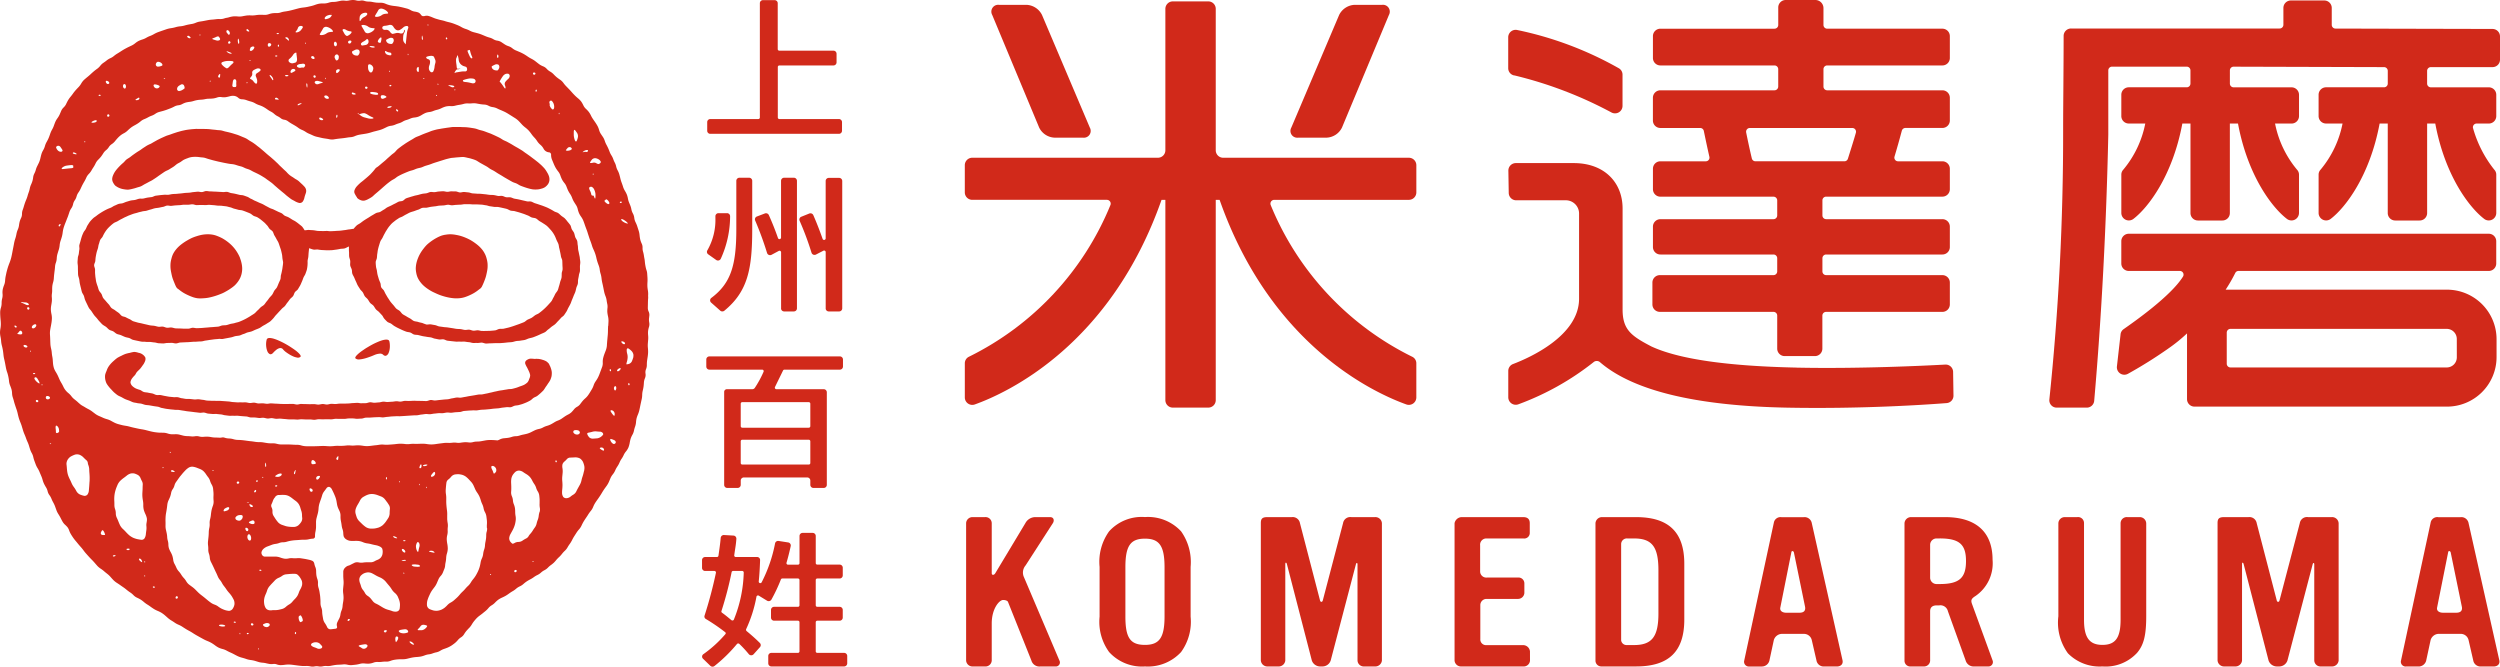
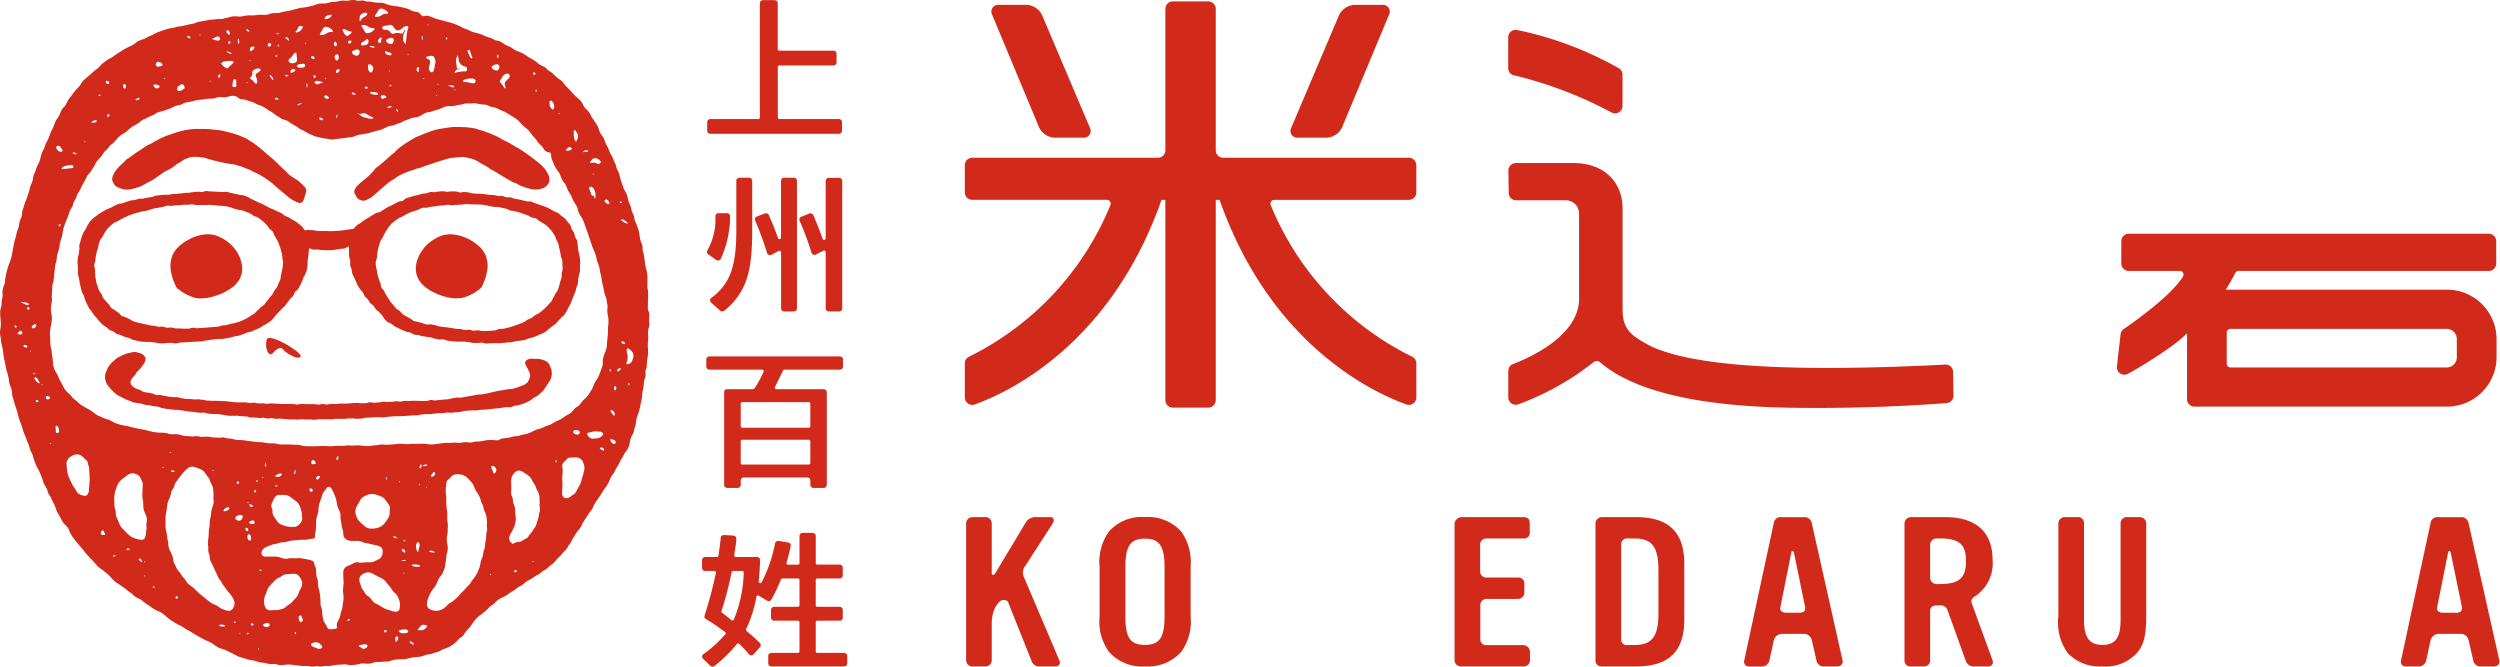
<svg xmlns="http://www.w3.org/2000/svg" width="210" height="56" viewBox="0 0 210 56">
  <defs>
    <style>.a{fill:#d1291a;}.b{clip-path:url(#a);}</style>
    <clipPath id="a">
      <rect class="a" width="210" height="56" />
    </clipPath>
  </defs>
  <g class="b" transform="translate(0 0)">
    <path class="a" d="M54.529,26.611A.688.688,0,0,0,54.5,26.2a.712.712,0,0,1-.082-.322c0-.095.006-.259.007-.364s.006-.278.013-.383a1.26,1.26,0,0,0,.007-.193,1.087,1.087,0,0,1,0-.181,1.745,1.745,0,0,0-.022-.354,3.031,3.031,0,0,1-.042-.355,3.557,3.557,0,0,1,.007-.358,3.047,3.047,0,0,0,0-.358c-.007-.1-.018-.257-.025-.355a.913.913,0,0,0-.048-.252,2.212,2.212,0,0,1-.086-.327,3.89,3.89,0,0,1-.06-.393,2.264,2.264,0,0,0-.035-.275c-.016-.073-.038-.2-.05-.291a2.482,2.482,0,0,0-.072-.313,1,1,0,0,1-.036-.323.77.77,0,0,0-.071-.337,1.9,1.9,0,0,1-.126-.35,3.016,3.016,0,0,1-.056-.369,1.693,1.693,0,0,0-.074-.365c-.033-.1-.085-.261-.116-.361a2.509,2.509,0,0,0-.148-.357,1.139,1.139,0,0,1-.107-.368,1.016,1.016,0,0,0-.115-.364,1.153,1.153,0,0,1-.124-.334,1.719,1.719,0,0,0-.087-.318c-.034-.083-.089-.22-.122-.3a1.709,1.709,0,0,1-.087-.317,1.79,1.79,0,0,0-.087-.317,2.42,2.42,0,0,0-.163-.314,1.671,1.671,0,0,1-.155-.339c-.029-.1-.084-.256-.121-.352a2.864,2.864,0,0,1-.108-.356c-.022-.1-.065-.264-.094-.362a1.745,1.745,0,0,0-.14-.326,1.21,1.21,0,0,1-.118-.315,1.277,1.277,0,0,0-.113-.317,2.185,2.185,0,0,1-.134-.31,1.462,1.462,0,0,0-.148-.3,1.6,1.6,0,0,1-.152-.3c-.032-.088-.089-.229-.128-.314s-.108-.223-.154-.305a1.978,1.978,0,0,1-.131-.315,1.335,1.335,0,0,0-.146-.307c-.053-.077-.139-.205-.191-.283a1.272,1.272,0,0,1-.137-.315,1.763,1.763,0,0,0-.129-.328c-.047-.086-.13-.221-.185-.3s-.145-.211-.2-.29a2.2,2.2,0,0,1-.175-.305,1.742,1.742,0,0,0-.182-.3,2.129,2.129,0,0,0-.244-.258A.975.975,0,0,1,49,8.845a2.179,2.179,0,0,0-.176-.309,1.647,1.647,0,0,0-.244-.256c-.077-.061-.2-.17-.271-.24s-.185-.19-.251-.265-.176-.2-.245-.27-.184-.191-.255-.262a2.235,2.235,0,0,1-.236-.283,1.135,1.135,0,0,0-.261-.255c-.086-.056-.22-.155-.3-.219a3.2,3.2,0,0,1-.265-.254,1.25,1.25,0,0,0-.29-.223,1.131,1.131,0,0,1-.286-.232.81.81,0,0,0-.3-.206,1.492,1.492,0,0,1-.333-.181c-.086-.065-.224-.174-.309-.241a2.073,2.073,0,0,0-.329-.208,2.834,2.834,0,0,1-.334-.2c-.088-.062-.236-.156-.329-.208s-.243-.126-.333-.164-.236-.1-.325-.135a1.29,1.29,0,0,1-.3-.185,1,1,0,0,0-.308-.168,1.367,1.367,0,0,1-.317-.149l-.3-.2a.868.868,0,0,0-.326-.117A.848.848,0,0,1,41.45,3.3a1.213,1.213,0,0,0-.317-.139,2.659,2.659,0,0,1-.331-.112l-.324-.136a3.445,3.445,0,0,0-.34-.116c-.1-.027-.252-.067-.348-.091a1.541,1.541,0,0,1-.333-.132,1.85,1.85,0,0,0-.337-.141,1.767,1.767,0,0,1-.344-.149,2.8,2.8,0,0,0-.335-.169c-.1-.04-.252-.1-.349-.136a3.194,3.194,0,0,0-.359-.107c-.1-.023-.264-.065-.363-.1S37.1,1.7,37,1.679s-.262-.073-.36-.1-.253-.092-.345-.132a2.347,2.347,0,0,0-.324-.112.558.558,0,0,0-.259,0,.507.507,0,0,1-.2.021.3.3,0,0,1-.167-.136.505.505,0,0,0-.216-.176,1.535,1.535,0,0,0-.3-.072.906.906,0,0,1-.31-.107A1.506,1.506,0,0,0,34.2.723L33.864.636c-.093-.023-.245-.056-.338-.075s-.261-.043-.371-.054a3.3,3.3,0,0,1-.4-.065,2.447,2.447,0,0,1-.383-.132A1.009,1.009,0,0,0,31.992.23,3.577,3.577,0,0,1,31.63.221a3.245,3.245,0,0,1-.338-.053,1.708,1.708,0,0,0-.345-.036,1.088,1.088,0,0,1-.336-.057.664.664,0,0,0-.328-.024.788.788,0,0,1-.329-.009A1.249,1.249,0,0,0,29.623,0a1.959,1.959,0,0,0-.328.045,1.012,1.012,0,0,1-.332.012,1.107,1.107,0,0,0-.333.007L28.3.133a1.54,1.54,0,0,1-.33.029A1.258,1.258,0,0,0,27.6.229a1.3,1.3,0,0,1-.421.063,1.906,1.906,0,0,0-.38.021,2.271,2.271,0,0,0-.32.091,2.664,2.664,0,0,1-.321.1l-.327.074a3.306,3.306,0,0,1-.359.055,2.862,2.862,0,0,0-.39.068c-.107.028-.286.076-.4.107s-.3.076-.409.1S23.99.96,23.9.971a1.8,1.8,0,0,0-.326.078,1.064,1.064,0,0,1-.338.049,2.476,2.476,0,0,0-.343.015,1.766,1.766,0,0,0-.334.085,1,1,0,0,1-.352.053c-.1-.006-.271-.01-.373-.009a2.748,2.748,0,0,0-.369.035,1.788,1.788,0,0,1-.37.018,2.108,2.108,0,0,0-.37.008c-.1.014-.265.042-.365.064a1.35,1.35,0,0,1-.368.017,2.293,2.293,0,0,0-.367-.01,2.01,2.01,0,0,0-.361.069,1.155,1.155,0,0,1-.219.052,1.2,1.2,0,0,0-.218.057,1.1,1.1,0,0,1-.353.049,1.974,1.974,0,0,0-.342.014c-.092.013-.243.029-.335.034a3.151,3.151,0,0,0-.34.044c-.094.02-.248.049-.342.067s-.246.042-.339.055a1.372,1.372,0,0,0-.318.092,1.43,1.43,0,0,1-.316.1c-.092.015-.241.042-.331.06s-.237.055-.325.082a1.9,1.9,0,0,1-.353.062,1.911,1.911,0,0,0-.374.07,2.646,2.646,0,0,1-.373.082A2.253,2.253,0,0,0,14,2.449l-.361.124c-.1.034-.261.092-.36.127a2.382,2.382,0,0,0-.344.164,2.077,2.077,0,0,1-.329.157,1.867,1.867,0,0,0-.314.15,1.552,1.552,0,0,1-.318.141,2.363,2.363,0,0,0-.326.125,1.7,1.7,0,0,0-.291.195,1.513,1.513,0,0,1-.293.19c-.087.04-.228.107-.314.149s-.223.116-.306.163-.216.13-.3.185-.211.136-.294.184a2.244,2.244,0,0,0-.281.2,1.23,1.23,0,0,1-.3.185,1.409,1.409,0,0,0-.3.182,3.1,3.1,0,0,1-.285.209,1.168,1.168,0,0,0-.258.242,1.324,1.324,0,0,1-.252.248c-.08.055-.206.151-.28.213s-.193.167-.263.234-.189.171-.265.232-.205.171-.289.244a1.371,1.371,0,0,0-.248.312,1.62,1.62,0,0,1-.226.309c-.071.071-.183.192-.25.267s-.167.2-.224.284-.156.207-.219.283a2.272,2.272,0,0,0-.2.287c-.047.084-.119.224-.159.313a.986.986,0,0,1-.21.281.923.923,0,0,0-.2.285c-.036.09-.1.236-.138.323a1.915,1.915,0,0,1-.18.3,1.57,1.57,0,0,0-.175.3c-.037.089-.093.236-.124.327a1.98,1.98,0,0,1-.153.329,2.068,2.068,0,0,0-.154.343c-.031.1-.09.258-.129.353a3.325,3.325,0,0,1-.17.337,1.487,1.487,0,0,0-.144.347,1.46,1.46,0,0,1-.148.345,1.513,1.513,0,0,0-.151.345c-.027.1-.068.265-.091.366a1.928,1.928,0,0,1-.113.334c-.039.082-.106.214-.148.3a1.519,1.519,0,0,0-.116.307,1.436,1.436,0,0,1-.121.306.948.948,0,0,0-.1.312,1.857,1.857,0,0,1-.064.324,2.4,2.4,0,0,1-.12.308,1.454,1.454,0,0,0-.1.314,2.052,2.052,0,0,1-.088.318c-.032.084-.078.225-.1.312a2.737,2.737,0,0,1-.107.3c-.035.08-.086.212-.115.294s-.071.216-.094.3-.068.22-.1.3a.976.976,0,0,0-.05.321.751.751,0,0,1-.071.32,1.853,1.853,0,0,0-.121.309,2.4,2.4,0,0,0-.06.326,1.327,1.327,0,0,1-.1.352,1.715,1.715,0,0,0-.117.383,2.719,2.719,0,0,1-.1.39,2.878,2.878,0,0,0-.1.391c-.02.111-.054.291-.076.4s-.057.29-.077.4-.059.3-.089.412a3.774,3.774,0,0,1-.137.418c-.046.114-.109.286-.139.383s-.074.258-.1.357S.5,23.1.477,23.2a2.577,2.577,0,0,0-.047.372,1.2,1.2,0,0,1-.082.366,2.3,2.3,0,0,0-.116.366,1.368,1.368,0,0,0-.017.383,1.105,1.105,0,0,1-.03.38,1.433,1.433,0,0,0-.048.39,1.282,1.282,0,0,1-.059.391,1.376,1.376,0,0,0-.064.387c0,.109.007.275.013.366s.019.245.029.338.015.244.013.337a2.277,2.277,0,0,1-.036.338,1.943,1.943,0,0,0-.032.34,1.913,1.913,0,0,0,.042.337,2.58,2.58,0,0,1,.051.359,2.221,2.221,0,0,0,.062.379c.029.1.066.272.084.376s.039.277.049.381a2.9,2.9,0,0,0,.063.38c.026.1.061.271.08.371s.049.267.069.369.063.268.1.367.079.265.1.368a3.012,3.012,0,0,1,.058.375,1.3,1.3,0,0,0,.082.344c.037.087.09.233.119.325a1.439,1.439,0,0,1,.053.347,1.283,1.283,0,0,0,.059.345c.032.091.078.242.1.334s.07.244.1.335.08.244.115.339a3.163,3.163,0,0,1,.1.354c.021.1.061.26.089.358s.083.253.122.347.1.248.128.345.078.255.106.353a3.1,3.1,0,0,0,.127.345c.041.093.1.24.129.327a3.216,3.216,0,0,0,.126.311,2.468,2.468,0,0,1,.12.313c.026.089.07.234.1.322a1.753,1.753,0,0,0,.138.306,1.218,1.218,0,0,1,.121.313,2.347,2.347,0,0,0,.093.323c.033.086.086.231.119.321a1.815,1.815,0,0,0,.158.314,2.152,2.152,0,0,1,.16.313c.035.09.1.234.136.322a2.218,2.218,0,0,1,.117.329,2.148,2.148,0,0,0,.119.329c.042.087.119.225.171.307A1.109,1.109,0,0,1,4,41.261a.86.86,0,0,0,.144.318,1.368,1.368,0,0,1,.174.305,2.452,2.452,0,0,0,.152.319,2.452,2.452,0,0,1,.152.324l.121.338a1.645,1.645,0,0,0,.16.319,3.46,3.46,0,0,1,.181.311c.044.088.119.231.168.318a1.133,1.133,0,0,0,.2.254,2.1,2.1,0,0,1,.205.205.9.9,0,0,1,.145.267,1.9,1.9,0,0,0,.134.3c.046.079.127.207.179.284s.143.2.2.267.161.192.224.271.17.2.238.277a3.434,3.434,0,0,1,.229.281,3.4,3.4,0,0,0,.224.28l.236.264c.065.071.174.186.243.254s.177.184.24.257.168.195.233.267a1.6,1.6,0,0,0,.271.226,2.4,2.4,0,0,1,.284.212c.072.065.2.167.276.226a2.069,2.069,0,0,1,.263.248c.066.076.176.2.245.27a1.776,1.776,0,0,0,.28.229c.085.053.222.143.3.2s.216.15.3.208.205.156.277.216a3.289,3.289,0,0,0,.276.2,1.542,1.542,0,0,1,.261.221.981.981,0,0,0,.277.2,3.038,3.038,0,0,1,.309.159,2.28,2.28,0,0,1,.28.208,2.273,2.273,0,0,0,.28.207c.082.049.211.136.288.194s.207.144.288.195a2.313,2.313,0,0,0,.313.157,2.386,2.386,0,0,1,.314.157,2.668,2.668,0,0,1,.279.206c.073.063.191.168.263.232a2.021,2.021,0,0,0,.281.205c.083.048.215.133.293.189a1.691,1.691,0,0,0,.306.167,1.993,1.993,0,0,1,.31.16c.08.053.212.138.293.189s.217.128.3.172a3.265,3.265,0,0,1,.3.177c.08.053.214.136.3.184s.222.125.307.173l.312.171a3.018,3.018,0,0,0,.324.15,2.749,2.749,0,0,1,.322.154,3.058,3.058,0,0,1,.3.2,2.185,2.185,0,0,0,.3.193,1.727,1.727,0,0,0,.339.121,1.448,1.448,0,0,1,.335.13c.086.049.231.122.321.16s.236.11.322.157.23.122.319.164a2.222,2.222,0,0,0,.345.12c.1.025.261.074.358.11a1.833,1.833,0,0,0,.365.084,2.47,2.47,0,0,1,.369.074l.323.1a1.611,1.611,0,0,0,.293.05,1.839,1.839,0,0,1,.3.045c.083.021.219.049.3.063a1.083,1.083,0,0,0,.309,0,.621.621,0,0,1,.3.036.946.946,0,0,0,.324.061,2.987,2.987,0,0,0,.361-.03,2.117,2.117,0,0,1,.362-.018c.1,0,.261.02.36.033l.357.047c.1.014.26.031.359.038s.26.009.36,0a1.426,1.426,0,0,1,.35.037.833.833,0,0,0,.342,0,.869.869,0,0,1,.342,0,.824.824,0,0,0,.34-.007,1.111,1.111,0,0,1,.342-.027,1.315,1.315,0,0,0,.341-.018c.092-.021.246-.048.341-.063a3.47,3.47,0,0,1,.349-.029,3.479,3.479,0,0,0,.351-.025,1.091,1.091,0,0,1,.352.027,1.165,1.165,0,0,0,.354.034c.1-.009.257-.025.354-.037a2.4,2.4,0,0,0,.359-.075,1.05,1.05,0,0,1,.372-.027,2.225,2.225,0,0,0,.38.014,1.387,1.387,0,0,0,.367-.084.916.916,0,0,1,.356-.056,1.757,1.757,0,0,0,.353-.011,1.92,1.92,0,0,1,.354-.017.935.935,0,0,0,.338-.054,1.926,1.926,0,0,1,.328-.095c.1-.017.248-.036.34-.042s.26-.011.371-.008a1.659,1.659,0,0,0,.4-.046c.107-.029.281-.07.389-.092a3.122,3.122,0,0,1,.394-.051,3.246,3.246,0,0,0,.366-.042,2.1,2.1,0,0,0,.329-.1,1.342,1.342,0,0,1,.325-.081,1.325,1.325,0,0,0,.318-.077,2,2,0,0,1,.328-.095,1.045,1.045,0,0,0,.323-.131,1.5,1.5,0,0,1,.316-.153c.093-.029.241-.085.33-.124a2.376,2.376,0,0,0,.308-.168c.081-.054.208-.148.283-.209a1.88,1.88,0,0,0,.246-.249,1.13,1.13,0,0,1,.266-.229.78.78,0,0,0,.244-.246,2.354,2.354,0,0,1,.2-.287c.062-.072.168-.187.237-.255a1.548,1.548,0,0,0,.207-.269,2.464,2.464,0,0,1,.185-.276c.057-.072.154-.185.216-.252a2.026,2.026,0,0,1,.249-.22c.075-.054.2-.146.265-.2s.186-.152.257-.209a1.765,1.765,0,0,0,.241-.245,1.041,1.041,0,0,1,.269-.228,1.3,1.3,0,0,0,.278-.221,2.226,2.226,0,0,1,.264-.239,1.937,1.937,0,0,1,.309-.177,3.439,3.439,0,0,0,.32-.159,3.484,3.484,0,0,0,.3-.2,2.923,2.923,0,0,1,.3-.194,1.784,1.784,0,0,0,.288-.207,1.249,1.249,0,0,1,.3-.192,1.241,1.241,0,0,0,.3-.194,2.454,2.454,0,0,1,.279-.22,3.248,3.248,0,0,1,.307-.177,2.171,2.171,0,0,0,.3-.187,1.847,1.847,0,0,1,.305-.181,1.2,1.2,0,0,0,.293-.2,1.265,1.265,0,0,1,.291-.2,1.108,1.108,0,0,0,.286-.209,1.709,1.709,0,0,1,.258-.225,2.317,2.317,0,0,0,.254-.207,2.866,2.866,0,0,0,.218-.247A2.911,2.911,0,0,1,47,46.76a2.433,2.433,0,0,0,.222-.253,1.986,1.986,0,0,1,.229-.246,1.192,1.192,0,0,0,.209-.26,2.913,2.913,0,0,1,.192-.3,2.342,2.342,0,0,0,.192-.314,3.616,3.616,0,0,1,.179-.323l.2-.313a2.185,2.185,0,0,1,.225-.293,1.319,1.319,0,0,0,.2-.307,3.524,3.524,0,0,1,.169-.329c.052-.087.142-.226.2-.31s.15-.221.2-.307a3.318,3.318,0,0,1,.219-.3,1.253,1.253,0,0,0,.187-.317,2.332,2.332,0,0,1,.16-.324c.052-.082.141-.214.2-.293s.147-.21.2-.29.139-.215.188-.3.134-.217.191-.3.15-.208.207-.287a1.976,1.976,0,0,0,.175-.306c.039-.09.1-.237.138-.328a1.358,1.358,0,0,1,.194-.314,1.459,1.459,0,0,0,.2-.328,1.992,1.992,0,0,1,.184-.336,1.842,1.842,0,0,0,.181-.331,1.752,1.752,0,0,1,.178-.323,1.793,1.793,0,0,0,.178-.32A1.434,1.434,0,0,1,52.6,37.9a1.431,1.431,0,0,0,.191-.319,1.988,1.988,0,0,0,.1-.358,3.057,3.057,0,0,1,.08-.362,1.791,1.791,0,0,1,.151-.339,1.2,1.2,0,0,0,.131-.345,2.556,2.556,0,0,1,.1-.356,1.426,1.426,0,0,0,.072-.343,2.133,2.133,0,0,1,.046-.329,2.16,2.16,0,0,1,.108-.314,2.2,2.2,0,0,0,.109-.314c.022-.088.055-.236.073-.329s.05-.245.07-.337.053-.244.075-.337a1.771,1.771,0,0,0,.038-.343,1.7,1.7,0,0,1,.042-.342c.024-.092.055-.243.069-.337s.029-.257.033-.363a1.163,1.163,0,0,1,.092-.372.7.7,0,0,0,.044-.374.693.693,0,0,1,.038-.365.917.917,0,0,0,.073-.357,2.6,2.6,0,0,1,.02-.365c.014-.1.039-.261.054-.36a3.135,3.135,0,0,0,.032-.359,3.259,3.259,0,0,0-.017-.357,2.12,2.12,0,0,1-.006-.357c.008-.1.021-.259.03-.357a2.145,2.145,0,0,0-.007-.359,1.779,1.779,0,0,1,0-.358,1.876,1.876,0,0,1,.08-.349.782.782,0,0,0,.011-.374,1.309,1.309,0,0,1,.005-.462M1.382,27.5a.106.106,0,0,1-.132-.029c-.032-.041-.044-.093-.027-.116s.077-.01.132.029.067.091.027.116m.338.592a1.129,1.129,0,0,1-.255-.042c-.015-.012-.013-.031.005-.042a1.369,1.369,0,0,0,.161-.179c.07-.087.169-.059.221.063s-.008.211-.132.2m.11-2.665c-.105-.043-.107-.067-.005-.052s.252.028.331.031a.38.38,0,0,1,.231.1c.047.05.047.1,0,.121a.364.364,0,0,1-.226-.044c-.078-.04-.228-.109-.332-.151m.4,3.757a.247.247,0,0,1-.226-.083c-.051-.063-.029-.121.049-.129a.3.3,0,0,1,.226.084c.047.053.025.112-.049.128m.209-3.2a.087.087,0,0,1-.136-.027.1.1,0,0,1,.012-.143.106.106,0,0,1,.124.17m.113,3.56a.077.077,0,0,1-.01-.081c.012-.023.029-.031.038-.017a.162.162,0,0,1,.01.081c0,.031-.02.038-.038.017m.212-2.225c.09-.079.207-.109.259-.065s.027.15-.056.236-.2.115-.26.064-.033-.156.057-.235m.051,4.1a.053.053,0,0,1-.031-.068c.012-.024.067-.032.122-.018s.069.045.031.068a.147.147,0,0,1-.122.018m.368,2.34a.107.107,0,0,1-.15-.022.1.1,0,0,1,.007-.133.133.133,0,0,1,.149.023.079.079,0,0,1-.006.132M3.125,32.1A.825.825,0,0,1,2.9,31.83a.1.1,0,0,1,.057-.139.2.2,0,0,1,.176.1c.042.064.105.171.139.238a.357.357,0,0,1,.05.173c-.007.028-.1-.017-.2-.1m.393.269a.162.162,0,0,1-.01-.081c0-.031.02-.038.038-.017a.077.077,0,0,1,.01.081c-.012.023-.029.031-.038.017M49.712,13.417a.372.372,0,0,1,.29-.13.677.677,0,0,1,.321.123.428.428,0,0,1,.146.181.166.166,0,0,1-.066.128.315.315,0,0,1-.135.062.437.437,0,0,1-.181-.074.385.385,0,0,0-.27-.04.7.7,0,0,1-.214.027.047.047,0,0,1-.031-.074,2.293,2.293,0,0,1,.14-.2m.136,1.241c0,.03-.02.038-.038.017a.079.079,0,0,1-.011-.081c.013-.024.03-.032.039-.017a.17.17,0,0,1,.01.081m-.214,1.025c.086-.009.205.085.265.208a1.2,1.2,0,0,1,.118.381,2.884,2.884,0,0,1,0,.309c-.007.083-.031.12-.053.081a1.112,1.112,0,0,1-.075-.171.091.091,0,0,0-.116-.067c-.045.018-.1-.036-.111-.121a1.131,1.131,0,0,0-.1-.285.6.6,0,0,1-.076-.226c0-.051.068-.1.153-.11m-.659-2.941a.569.569,0,0,1,.2-.12.356.356,0,0,1,.186-.015c.031.014.038.059.016.1a.148.148,0,0,1-.156.052.435.435,0,0,0-.22.017c-.058.024-.071.007-.03-.037m-.771-1.73c0-.1.053-.133.11-.064a2.528,2.528,0,0,1,.181.26.535.535,0,0,1,.051.3,1.457,1.457,0,0,1-.1.323c-.04.086-.109.067-.153-.04A1.436,1.436,0,0,1,48.2,11.4c-.005-.108-.005-.283,0-.387m-.532,1.431a.23.23,0,0,1,.265-.071c.067.043.11.11.1.145a.281.281,0,0,1-.158.11.715.715,0,0,1-.238.033c-.058-.006-.106-.023-.107-.038a.856.856,0,0,1,.142-.179m-.722-2.955c.012-.021.029-.014.038.017a.089.089,0,0,1-.011.081c-.015.014-.032.006-.038-.017a.125.125,0,0,1,.011-.081m-.784-.969a.175.175,0,0,1,.124-.072c.047,0,.132.09.19.206a.734.734,0,0,1,.065.411c-.022.11-.094.16-.159.112a.673.673,0,0,1-.18-.232c-.034-.079-.048-.147-.032-.152s.012-.052-.01-.107a.214.214,0,0,1,0-.166m-1.15-.979c.024-.03.054-.017.068.03a.125.125,0,0,1-.023.122c-.027.021-.058.008-.069-.03a.151.151,0,0,1,.024-.122m-.085-1.434a.081.081,0,0,1,.022.134.1.1,0,0,1-.145.013.109.109,0,0,1-.023-.134.126.126,0,0,1,.146-.013m-2.886.6a3.383,3.383,0,0,1,.2-.314.564.564,0,0,1,.234-.184.456.456,0,0,1,.232-.008.188.188,0,0,1,.106.177.356.356,0,0,1-.117.243,2.274,2.274,0,0,0-.236.24.32.32,0,0,0-.049.3.5.5,0,0,1,.052.229c-.01.038-.035.052-.057.034a1.244,1.244,0,0,1-.12-.163c-.045-.07-.128-.188-.186-.26a.487.487,0,0,0-.127-.13c-.013,0,.018-.075.069-.168M41.79,4.593c.025-.031.058.008.072.087s0,.158-.035.176-.066-.021-.072-.087a.276.276,0,0,1,.035-.176m-.471.972a1.891,1.891,0,0,1,.249-.13.323.323,0,0,1,.314.008.278.278,0,0,1,.043.283c-.038.1-.106.187-.152.193a.805.805,0,0,1-.227-.028.372.372,0,0,1-.21-.162c-.035-.068-.043-.141-.017-.163m-1.371,1.23a.182.182,0,0,1-.094.183A.433.433,0,0,1,39.688,7l-.237-.056a2.565,2.565,0,0,0-.359-.055c-.1-.006-.193-.04-.2-.076a.07.07,0,0,1,.021-.085c.024-.01.11-.039.192-.063a2.784,2.784,0,0,1,.313-.07,1.138,1.138,0,0,1,.345.014.237.237,0,0,1,.19.185m-.661-2.561A.428.428,0,0,0,39.4,4.2a.05.05,0,0,1,.076.032c.008.036.032.127.052.2a2.153,2.153,0,0,0,.1.275.424.424,0,0,1,.051.164c-.006.017-.041.029-.077.028s-.1-.074-.143-.163-.108-.235-.146-.327-.049-.17-.022-.174m-1.01,1.7c.051-.071.107-.12.124-.109a.463.463,0,0,0,.2-.036c.092-.031.108-.044.034-.031a.867.867,0,0,1-.2.017c-.037,0-.072-.074-.077-.153s-.021-.21-.034-.292a1.74,1.74,0,0,1-.02-.3.362.362,0,0,1,.037-.177.357.357,0,0,0,.049-.155c.009-.07.041-.065.071.013a1.367,1.367,0,0,1,.067.33.607.607,0,0,0,.147.328.749.749,0,0,0,.244.174c.06.019.156.049.214.069s.1.117.1.217A.162.162,0,0,1,39.064,6a1.543,1.543,0,0,0-.329.015L38.4,6.07a.487.487,0,0,0-.192.06c-.014.018-.024.009-.023-.019a.517.517,0,0,1,.093-.18m-.04,1.578a.125.125,0,0,1-.011.081c-.012.021-.029.014-.038-.017a.09.09,0,0,1,.011-.081c.014-.014.032-.006.038.017m-.409-.35a.886.886,0,0,1,.313.066c.028.024.018.065-.023.092a.238.238,0,0,1-.2-.01c-.067-.031-.175-.082-.238-.114s0-.046.144-.035m-.344-4.009c.026-.013.062.012.08.055a.077.077,0,0,1-.027.1c-.033.014-.069-.011-.08-.055s0-.093.027-.1m-.664,3.9a.033.033,0,0,1,0,.057.039.039,0,0,1-.061-.015c-.012-.024-.012-.049,0-.057s.039,0,.061.015m-.119.944a.033.033,0,0,1,0,.057.039.039,0,0,1-.061-.015c-.011-.024-.012-.05,0-.057s.039,0,.062.015m-.735-5.94a.077.077,0,0,1,.01.081c-.012.024-.03.031-.038.017a.162.162,0,0,1-.01-.081c0-.031.02-.038.038-.017m-.129,2.717a1.189,1.189,0,0,1,.322-.076c.137-.018.272.022.3.088s.075.179.106.25a.463.463,0,0,1,0,.283,1.529,1.529,0,0,0-.063.326,1.084,1.084,0,0,1-.094.335.153.153,0,0,1-.217.077A.431.431,0,0,1,36.03,5.8a.648.648,0,0,1,.041-.32.743.743,0,0,0,.053-.318.2.2,0,0,0-.131-.183.319.319,0,0,1-.172-.093.077.077,0,0,1,.016-.117m-.273,1.808a.128.128,0,0,1,.081.011c.022.012.014.029-.017.038a.094.094,0,0,1-.081-.01c-.014-.015-.007-.032.017-.039m-.106-3.584c.015,0,.039.082.054.181s0,.178-.029.177-.054-.083-.054-.181.014-.179.029-.177m-.412,2.691c.062-.078.119-.079.128,0a1.4,1.4,0,0,1,0,.3c-.012.086-.069.086-.128,0a.268.268,0,0,1,0-.3M32.927,2.122a.464.464,0,0,1,.139.158.809.809,0,0,0,.187.212.324.324,0,0,0,.324.026,1.409,1.409,0,0,0,.3-.216.473.473,0,0,1,.3-.12c.1,0,.15.088.11.191a1.837,1.837,0,0,0-.1.376l-.022.19-.085.787L33.973,3.6a.465.465,0,0,1-.113-.276c0-.084.006-.218.011-.3a.732.732,0,0,1,.092-.283.226.226,0,0,0,.028-.211c-.03-.04-.055-.016-.056.056a.269.269,0,0,1-.1.2.32.32,0,0,1-.253.008.615.615,0,0,0-.322-.012c-.09.025-.21.054-.266.065s-.164-.07-.239-.18a.388.388,0,0,0-.342-.165.294.294,0,0,1-.266-.063.215.215,0,0,1-.024-.177.274.274,0,0,1,.208-.094,2.014,2.014,0,0,0,.334-.062.364.364,0,0,1,.259.015M34.3,4.611c-.012.024-.03.032-.038.017a.158.158,0,0,1-.01-.081c0-.03.02-.038.038-.017a.077.077,0,0,1,.01.081m-.865,4.741c-.029.024-.082.01-.119-.03a.143.143,0,0,1-.042-.127c.014-.031.068-.018.119.029s.071.1.042.128M30.129,9.6c-.017-.011-.038-.026-.049-.032-.043-.022-.052-.044-.019-.05a.073.073,0,0,1,.078.04.037.037,0,0,1-.01.041m.815-6.01a.3.3,0,0,1-.218.187l-.262.045a.127.127,0,0,1-.125-.045.176.176,0,0,1-.013-.125.551.551,0,0,1,.208-.164.99.99,0,0,0,.249-.177c.034-.042.094-.033.135.022a.326.326,0,0,1,.026.258m.2,1.841a.391.391,0,0,1,.213.282.58.58,0,0,1-.09.31.136.136,0,0,1-.2.036.538.538,0,0,1-.136-.241,1.22,1.22,0,0,1-.01-.317c.011-.1.113-.128.227-.069m-.3,1.993a.1.1,0,0,1-.146.013.108.108,0,0,1-.022-.134.124.124,0,0,1,.145-.013.082.082,0,0,1,.023.134m-.216,2.087a1.008,1.008,0,0,1,.276.138,2.377,2.377,0,0,0,.376.2c.112.043.119.094.017.112a1,1,0,0,1-.355-.012L30.6,9.858a.953.953,0,0,1-.3-.147c-.049-.039-.1-.075-.149-.106.018-.007.072-.025.163-.052a.863.863,0,0,1,.315-.044m.528-1.63c-.057-.029-.085-.076-.063-.107a.282.282,0,0,1,.2-.045,2.46,2.46,0,0,1,.3.038c.08.017.152.055.16.087a.137.137,0,0,1,0,.091.518.518,0,0,1-.253.012,1.2,1.2,0,0,1-.338-.075m.57-4.411a.6.6,0,0,1,.166-.262c.093-.1.158-.075.144.051a1.583,1.583,0,0,1-.056.3c-.017.035-.08.048-.141.03a.151.151,0,0,1-.113-.115m.3,4.54a.4.4,0,0,1,.293.021c.118.044.167.112.108.148a1.252,1.252,0,0,1-.249.112.149.149,0,0,1-.186-.089.185.185,0,0,1,.034-.192m.308-3.645c-.012-.08.033-.106.1-.058a.745.745,0,0,0,.278.1c.085.01.152.04.148.068a.33.33,0,0,0,.01.114c.009.035-.048.059-.128.053a.8.8,0,0,1-.265-.074.31.31,0,0,1-.143-.207m.428,2.774a.1.1,0,0,1,.106.027c.012.026-.013.061-.057.079a.079.079,0,0,1-.106-.027c-.014-.033.011-.068.057-.079M32.7,6.028a.126.126,0,0,1,.011-.081c.012-.021.029-.013.038.017a.089.089,0,0,1-.011.081c-.015.014-.032.006-.038-.017m.034,2.9c.11-.013.185,0,.167.037a.345.345,0,0,1-.2.091c-.091.016-.166,0-.166-.037s.09-.077.2-.091m-.059-5.263a.372.372,0,0,1-.209-.161c-.036-.069-.044-.142-.018-.163a1.859,1.859,0,0,1,.249-.131.322.322,0,0,1,.314.008.278.278,0,0,1,.043.283c-.037.1-.106.187-.151.192a.78.78,0,0,1-.228-.028M31.645,1.089c.041-.065.108-.183.148-.261A.306.306,0,0,1,32.1.73a.918.918,0,0,1,.412.226c.1.1.119.183.049.186s-.19.016-.269.029a.6.6,0,0,0-.253.121.786.786,0,0,1-.354.122c-.134.016-.216-.026-.181-.09s.1-.171.137-.235M31.341,4a.621.621,0,0,1-.251-.063c-.067-.036-.059-.067.017-.069a1.428,1.428,0,0,1,.263.022c.068.015.119.045.112.068S31.412,4,31.341,4m-.184-1.658a2.279,2.279,0,0,0,.269.029c.07,0,.047.087-.049.187a.916.916,0,0,1-.412.225.3.3,0,0,1-.311-.1c-.04-.078-.107-.195-.148-.26s-.1-.171-.137-.236.047-.1.181-.09a.774.774,0,0,1,.354.123.6.6,0,0,0,.253.12m-.936-.957a.449.449,0,0,1,.24-.258.544.544,0,0,1,.322-.047.106.106,0,0,1,.048.161.65.65,0,0,1-.254.2.646.646,0,0,0-.27.256c-.048.094-.1.1-.1.012a1.2,1.2,0,0,1,.018-.326m-.642,2.94a1.986,1.986,0,0,1,.249-.131.325.325,0,0,1,.314.008.278.278,0,0,1,.044.283c-.038.1-.107.187-.152.192a.809.809,0,0,1-.228-.027.377.377,0,0,1-.209-.162c-.036-.069-.044-.142-.018-.163M29.6,7.769a.668.668,0,0,1,.225.077c.088.045.069.09-.041.1s-.212-.026-.226-.077.005-.1.042-.1m-.766-5.32a.348.348,0,0,1,.246.069.866.866,0,0,0,.364.115c.11,0,.119.09.02.189a.736.736,0,0,1-.3.2c-.066.009-.173-.082-.239-.2s-.132-.243-.147-.275.01-.073.054-.093M29.47,3.6a.132.132,0,0,1-.2.024.119.119,0,0,1,.015-.177.192.192,0,0,1,.2-.024c.051.031.044.11-.015.177M28.248,6.111a.3.3,0,0,1,0-.205.244.244,0,0,1,.215-.086c.1,0,.1.1,0,.205s-.191.149-.216.086m.092,3.572a.3.3,0,0,1-.023.18c-.024.045-.055.04-.068-.013a.3.3,0,0,1,.023-.181c.026-.046.056-.04.068.014m.13-4.92a1.12,1.12,0,0,0-.021.145.23.23,0,0,1-.1.147.1.1,0,0,1-.134-.006,1.077,1.077,0,0,1-.1-.2.231.231,0,0,1,.074-.237.15.15,0,0,1,.205,0,.243.243,0,0,1,.068.155m-.379-1.218c.045-.069.125-.056.178.029a.244.244,0,0,1,0,.268.1.1,0,0,1-.177-.03.283.283,0,0,1,0-.267m-.2-2.362c-.006-.017-.017-.037-.006-.047s.011.013.006.047m-.317.095a.56.56,0,0,1,.285-.026c.008.007.014-.011.022-.012s0,.019-.006.032a.434.434,0,0,1-.219.249,1.087,1.087,0,0,1-.293.091c-.063,0-.1-.054-.072-.13a.43.43,0,0,1,.283-.2m-.56,1.337c.041-.065.108-.183.149-.261a.3.3,0,0,1,.31-.1.908.908,0,0,1,.412.226c.1.1.119.183.05.186s-.191.016-.27.029a.618.618,0,0,0-.253.121.782.782,0,0,1-.353.122c-.135.016-.216-.026-.182-.09s.1-.171.137-.235m.541,5.476c.088.077.105.164.036.194a.3.3,0,0,1-.269-.06c-.08-.064-.1-.151-.036-.195a.245.245,0,0,1,.269.061m-.232-1.474a.117.117,0,0,1,.01-.08c.012-.022.029-.014.038.017a.088.088,0,0,1-.01.08c-.015.014-.032.007-.038-.017m-.575.182c.088.02.226.057.308.083s.085.06.006.076a2.02,2.02,0,0,0-.282.088.3.3,0,0,1-.22.013.317.317,0,0,1-.114-.116.107.107,0,0,1,.055-.125.392.392,0,0,1,.247-.019m.338,3.287a.287.287,0,0,1-.236-.07.1.1,0,0,1,0-.136c.036-.028.142,0,.236.07s.093.127,0,.136M26.5,6.367a.108.108,0,0,1-.013.143.087.087,0,0,1-.136-.027.1.1,0,0,1,.012-.143.108.108,0,0,1,.137.027M26.165,4.74a.15.15,0,0,1,.2.023c.056.059.075.137.041.174s-.123.027-.2-.023-.094-.127-.042-.174M25.768,7c.03,0,.054.083.054.181s-.014.178-.028.177-.04-.082-.054-.181,0-.178.028-.177m-.112-3.415c.012-.021.029-.013.038.017a.089.089,0,0,1-.01.081c-.015.014-.032.006-.038-.017a.12.12,0,0,1,.01-.081m-.072,1.8a.138.138,0,0,1,.022.187c-.04.073-.1.121-.134.107a.442.442,0,0,0-.205.01A.356.356,0,0,1,25,5.637a.1.1,0,0,1-.012-.173.5.5,0,0,1,.241-.09,1.056,1.056,0,0,0,.2-.024.258.258,0,0,1,.155.037m-.264,3.3c.016.018.012.037-.01.041a1.155,1.155,0,0,0-.174.083c-.074.04-.136.043-.138.007s.063-.089.144-.117.162-.034.178-.015m-.448-6.07a.7.7,0,0,0,.16-.285.254.254,0,0,1,.254-.154c.12,0,.182.07.137.152a1.324,1.324,0,0,1-.2.261.6.6,0,0,1-.3.133c-.1.012-.122-.037-.054-.107m-.547,2.323a1.41,1.41,0,0,0,.285-.311.459.459,0,0,1,.21-.2c.055-.01.094,0,.088.032a.444.444,0,0,0,.005.138c.009.047.027.2.04.338s-.036.278-.11.309a1.282,1.282,0,0,1-.279.076.392.392,0,0,1-.278-.117.175.175,0,0,1,.039-.267m.441,1.04c-.068.04-.176.1-.24.131s-.119,0-.123-.063a.3.3,0,0,1,.11-.216.229.229,0,0,1,.247-.008c.071.045.073.117.006.156M24.014,3.13a.205.205,0,0,1,.2.089c.045.066.069.144.054.173s-.049.025-.075-.01a.805.805,0,0,0-.17-.141c-.067-.043-.07-.093-.007-.111m.025,3.17a.3.3,0,0,1,.179.035c.031.026-.009.057-.088.071s-.16,0-.179-.035.021-.064.088-.071M23.27,2.787a.211.211,0,0,1,.141.011c.039.019.03.045-.02.059a.193.193,0,0,1-.142-.01c-.028-.019-.018-.046.021-.06m.161,1.007a.124.124,0,0,1-.023.122c-.027.022-.058.008-.069-.03a.153.153,0,0,1,.024-.122c.024-.03.054-.017.068.03m-.183.868c.054.014.068.044.03.067a.159.159,0,0,1-.125.02.049.049,0,0,1-.03-.068c.014-.024.07-.033.125-.019m0,3.558a.356.356,0,0,1,.147.1c.026.037.009.061-.036.054s-.13-.015-.188-.018-.088-.046-.065-.094a.113.113,0,0,1,.142-.047m-.294-1.511c-.013.046-.046.045-.074,0a2.734,2.734,0,0,0-.164-.238c-.064-.083-.086-.157-.049-.165s.121.06.188.152a.417.417,0,0,1,.1.253M22.546,3.64a.182.182,0,0,1,.2.028c.062.049.044.144-.04.211s-.172.054-.2-.028a.206.206,0,0,1,.04-.211m-.979,2.125a.344.344,0,0,1,.269.016.106.106,0,0,1,.016.173,1.479,1.479,0,0,1-.266.193.215.215,0,0,0-.092.267,2.463,2.463,0,0,1,.1.282.717.717,0,0,1,0,.246c-.013.077-.07.11-.128.072a.7.7,0,0,1-.176-.181.506.506,0,0,0-.189-.166c-.065-.029-.111-.07-.1-.093a.97.97,0,0,1,.118-.157.338.338,0,0,0,.068-.271.236.236,0,0,1,.093-.238,1.7,1.7,0,0,1,.285-.142M21.023,4.04c.005-.037.07-.09.145-.118a.179.179,0,0,1,.187.018c.028.037-.007.134-.079.216s-.172.135-.225.12-.082-.06-.066-.1a.664.664,0,0,0,.038-.136m-.054,1a.131.131,0,0,1,.082.011c.021.012.013.029-.017.038a.092.092,0,0,1-.082-.011c-.014-.015-.006-.032.017-.038m-.175-2.589a.551.551,0,0,1,.132.134c.036.052-.005.077-.091.054s-.147-.082-.133-.134.055-.076.092-.054m-.006,4.466c.008.011,0,.039-.015.06a.034.034,0,0,1-.058,0,.039.039,0,0,1,.015-.06c.025-.012.051-.012.058,0m-.774-3.668c.026,0,.06.1.075.215s0,.216-.036.217-.068-.1-.075-.215.009-.217.036-.217m-.2,3.456a.305.305,0,0,1,.037.18,1.551,1.551,0,0,0,0,.263c.008.081-.021.153-.064.161a.862.862,0,0,1-.183,0c-.057-.006-.1-.082-.085-.169s.031-.225.045-.309.065-.161.113-.171a.142.142,0,0,1,.134.043m-.4-2.191a.44.44,0,0,1-.244-.078c-.081-.051-.141-.1-.135-.118s.085,0,.174.037a1.99,1.99,0,0,1,.232.1c.039.023.026.048-.027.057m-.1-.862a.1.1,0,0,1-.134-.007.128.128,0,0,1,.022-.147.082.082,0,0,1,.135.007.1.1,0,0,1-.023.147m-.283-1.068a.1.1,0,0,1,.138-.03.343.343,0,0,1,.129.164.2.2,0,0,1-.015.174c-.029.034-.069.043-.088.023s-.076-.087-.124-.145a.184.184,0,0,1-.04-.186m-.37,2.647a1.244,1.244,0,0,1,.378-.1,2.06,2.06,0,0,1,.478.009c.119.022.135.109.036.194a3.6,3.6,0,0,0-.311.3c-.071.081-.168.129-.214.107a1.25,1.25,0,0,1-.2-.131,1.328,1.328,0,0,1-.2-.2.119.119,0,0,1,.033-.18m-.76-2.016a2.242,2.242,0,0,0,.282-.118c.077-.039.166-.043.2-.01a.786.786,0,0,1,.1.154.114.114,0,0,1-.053.146.4.4,0,0,1-.246.015c-.082-.022-.211-.062-.287-.09s-.075-.072,0-.1M18.5,6.264c-.006.044-.015.128-.018.186s-.047.087-.1.064a.11.11,0,0,1-.048-.14.363.363,0,0,1,.106-.146c.037-.025.062-.009.055.037m-.858.51c.012-.022.029-.014.038.017a.088.088,0,0,1-.011.08c-.015.014-.032.007-.038-.017a.123.123,0,0,1,.011-.08M16.785,2.89c.015-.014.032-.006.039.017a.126.126,0,0,1-.011.081c-.012.021-.029.013-.038-.017a.093.093,0,0,1,.01-.081m-1.024.131c.025-.033.092-.019.15.03a.355.355,0,0,1,.105.117c0,.016-.032.036-.071.045a.235.235,0,0,1-.162-.061c-.051-.042-.086-.076-.079-.075s.033-.024.057-.055m-.789,4.228a1.249,1.249,0,0,1,.271-.165.183.183,0,0,1,.224.12c.043.1.055.2.026.229a1.389,1.389,0,0,1-.187.129.726.726,0,0,1-.268.086.173.173,0,0,1-.161-.144.3.3,0,0,1,.1-.255m-1.192-.69a.091.091,0,0,1,.081.011c.014.015.007.032-.017.038a.128.128,0,0,1-.081-.01c-.022-.012-.014-.03.017-.039M13.25,5.19a.442.442,0,0,1,.311.113c.088.076.111.172.052.21a.808.808,0,0,1-.326.084.179.179,0,0,1-.2-.184.246.246,0,0,1,.166-.223m-.224,1.9a.872.872,0,0,1,.349.111c.065.046.025.135-.087.2a.274.274,0,0,1-.349-.11c-.08-.122-.04-.211.087-.2m-1.6,1.237c.067-.04.154-.091.193-.113a.055.055,0,0,1,.088.027.139.139,0,0,1-.057.126.346.346,0,0,1-.211.046c-.074-.008-.08-.046-.013-.087M10.372,7.1c.052-.062.132-.049.177.029a.282.282,0,0,1,0,.268c-.045.068-.125.055-.178-.03a.242.242,0,0,1,0-.267M8.894,6.814c.025-.041.114-.032.2.023s.109.138.056.189A.14.14,0,0,1,8.95,7a.19.19,0,0,1-.056-.189m.273,2.959a.111.111,0,0,1-.136.022.12.12,0,0,1-.013-.143.084.084,0,0,1,.136-.022.1.1,0,0,1,.013.143M8.413,7.966c.055.014.068.043.03.067a.163.163,0,0,1-.125.02.049.049,0,0,1-.029-.068c.014-.025.07-.033.124-.019m-.683,2.254a.762.762,0,0,1,.254-.115c.074-.015.14,0,.147.042s-.041.093-.107.121a.763.763,0,0,1-.267.044c-.08,0-.092-.045-.027-.093m-.579,1.666a.034.034,0,0,1,0,.058.04.04,0,0,1-.061-.015c-.011-.025-.012-.05,0-.058s.038,0,.061.015m-.989.916a.4.4,0,0,1,.219.079c.091.056.072.091-.042.076s-.212-.05-.219-.08a.068.068,0,0,1,.042-.075m-.6,1.117c.107-.019.283-.041.392-.05s.2.018.2.059,0,.1.005.133-.081.064-.18.071-.262.022-.361.034-.257.029-.353.038-.112-.044-.036-.119a.742.742,0,0,1,.333-.166M4.841,12.25a.227.227,0,0,1,.227.083c.052.069.128.183.17.253s0,.143-.088.162a.359.359,0,0,1-.3-.122.563.563,0,0,1-.139-.246c0-.048.058-.107.131-.129m.252,6.586c.009.018-.015.081-.055.139s-.087.063-.105.012a.118.118,0,0,1,.055-.139c.049-.026.1-.031.105-.012M3.9,33.515a.167.167,0,0,1-.032-.2c.038-.065.15-.071.248-.014s.112.148.031.2a.223.223,0,0,1-.247.014M4.208,37.3c-.031,0-.038-.02-.017-.038a.08.08,0,0,1,.082-.01c.023.012.031.029.017.038a.181.181,0,0,1-.082.01m.619-.93c-.073.025-.132-.009-.131-.073a2.394,2.394,0,0,0-.019-.284.549.549,0,0,1,.012-.237c.019-.04.08-.026.137.03a.49.49,0,0,1,.123.23,1.149,1.149,0,0,1,.016.21c0,.043-.065.1-.138.124m2.693,4.081c-.006.108-.016.284-.025.391s-.022.283-.032.391a.662.662,0,0,1-.123.318.316.316,0,0,1-.262.1,2,2,0,0,1-.361-.112.681.681,0,0,1-.3-.283,2.4,2.4,0,0,0-.213-.344,1.579,1.579,0,0,1-.184-.314c-.039-.093-.107-.242-.153-.33a3.086,3.086,0,0,1-.144-.334,2.012,2.012,0,0,1-.08-.352c-.012-.1-.026-.243-.031-.319s-.019-.2-.028-.278a.7.7,0,0,1,.077-.331.832.832,0,0,1,.274-.3,2.253,2.253,0,0,1,.367-.167.653.653,0,0,1,.376.012.978.978,0,0,1,.308.2c.066.071.181.182.254.246a.349.349,0,0,1,.131.2.838.838,0,0,0,.058.244,1.185,1.185,0,0,1,.066.33c0,.093.01.243.018.334s.016.24.017.332,0,.255-.006.364M8.6,44.937a.146.146,0,0,1-.119-.211c.04-.107.1-.193.136-.191s.1.087.147.191.072.2.057.208a.651.651,0,0,1-.221,0m1.059,1.779c-.079.044-.159.043-.176,0s.046-.08.144-.08.111.038.032.081m1.21-.539a.185.185,0,0,1-.221,0c-.061-.046-.011-.087.111-.09s.172.036.11.085m.9.951c-.091-.082-.123-.169-.072-.192s.128.014.172.083a.426.426,0,0,1,.072.193c0,.036-.081,0-.172-.084m.351,1.275c-.011-.025-.012-.05,0-.057s.039,0,.062.015a.033.033,0,0,1,0,.057.04.04,0,0,1-.061-.015m0-1.18c-.011-.025-.012-.05,0-.057s.039,0,.062.015a.033.033,0,0,1,0,.057.039.039,0,0,1-.061-.015m.2-3.348a.978.978,0,0,0-.024.332,1.468,1.468,0,0,1-.005.344c-.015.1-.035.262-.045.363a.79.79,0,0,1-.113.321.3.3,0,0,1-.259.116c-.091-.011-.246-.038-.344-.058a2.1,2.1,0,0,1-.345-.113,1.666,1.666,0,0,1-.31-.192,3.167,3.167,0,0,1-.277-.267c-.074-.083-.2-.212-.286-.288a1.146,1.146,0,0,1-.228-.3c-.043-.089-.107-.237-.142-.328s-.1-.24-.144-.33a.9.9,0,0,1-.073-.35,1.036,1.036,0,0,0-.058-.346,1.029,1.029,0,0,1-.06-.333c0-.095,0-.248-.007-.342s-.007-.252,0-.354a2.607,2.607,0,0,1,.049-.363,3.345,3.345,0,0,1,.1-.351c.034-.095.1-.249.14-.343a1.219,1.219,0,0,1,.213-.3,2.97,2.97,0,0,1,.285-.238c.083-.058.209-.156.282-.217a.929.929,0,0,1,.3-.154.741.741,0,0,1,.329,0,1.6,1.6,0,0,1,.3.131.556.556,0,0,1,.2.24,2.565,2.565,0,0,0,.131.282.583.583,0,0,1,.06.279c-.006.085-.011.223-.012.307s-.007.223-.015.308a3.251,3.251,0,0,0-.005.347,3.051,3.051,0,0,0,.047.381,1.9,1.9,0,0,1,.03.387,1.612,1.612,0,0,0,.042.387,2.341,2.341,0,0,0,.14.364,1.561,1.561,0,0,1,.117.343.894.894,0,0,1-.017.33m.577,5.506c-.045-.018-.069-.053-.054-.079a.1.1,0,0,1,.105-.027c.044.011.068.046.055.079a.08.08,0,0,1-.106.027m.823-10.06a.034.034,0,0,1-.058,0,.038.038,0,0,1,.015-.06c.024-.012.051-.012.058,0s0,.039-.015.06m1.179,10.957a.1.1,0,0,1-.135-.007.129.129,0,0,1,.023-.147.081.081,0,0,1,.134.007.1.1,0,0,1-.022.147m3.949,2.353a.826.826,0,0,1-.37-.027c-.108-.037-.109-.087-.005-.113a.708.708,0,0,1,.371.027c.1.041.1.091,0,.113m.39-1.306a1.646,1.646,0,0,1-.341-.069,2.784,2.784,0,0,1-.306-.13,2.221,2.221,0,0,1-.268-.175,1.106,1.106,0,0,0-.283-.149,1.274,1.274,0,0,1-.288-.14c-.073-.05-.193-.142-.267-.2l-.269-.224c-.074-.062-.2-.159-.274-.216a3.205,3.205,0,0,1-.267-.225c-.069-.066-.179-.178-.246-.247a2.307,2.307,0,0,0-.263-.228c-.078-.057-.206-.151-.284-.21a.965.965,0,0,1-.227-.264,1.544,1.544,0,0,0-.21-.284,1.719,1.719,0,0,1-.215-.281,1.8,1.8,0,0,0-.215-.285,1.133,1.133,0,0,1-.193-.3,2.9,2.9,0,0,0-.158-.321,1.006,1.006,0,0,1-.108-.338,2,2,0,0,0-.076-.349,2.047,2.047,0,0,0-.142-.311,1.946,1.946,0,0,1-.138-.3,1.131,1.131,0,0,1-.05-.325,1.215,1.215,0,0,0-.048-.325,1.267,1.267,0,0,1-.053-.318A2.125,2.125,0,0,0,14,44.78c-.019-.089-.05-.228-.069-.308a1.39,1.39,0,0,1-.027-.3c0-.084.005-.24,0-.347s0-.278.005-.378a2.805,2.805,0,0,1,.043-.364c.019-.1.047-.264.061-.363s.034-.261.045-.358a1.207,1.207,0,0,1,.1-.338c.045-.088.106-.229.138-.314a2.03,2.03,0,0,0,.082-.32.8.8,0,0,1,.13-.3.944.944,0,0,0,.143-.3.944.944,0,0,1,.137-.3c.055-.073.141-.195.193-.27s.138-.193.2-.264.15-.184.21-.251.161-.175.225-.239a1.5,1.5,0,0,1,.261-.2.592.592,0,0,1,.31-.063,1.479,1.479,0,0,1,.316.077c.082.033.219.085.3.117a1.027,1.027,0,0,1,.28.172,1.591,1.591,0,0,1,.217.26c.05.079.138.2.2.276a.972.972,0,0,1,.148.294,1.359,1.359,0,0,0,.137.31.889.889,0,0,1,.113.316c.01.093.025.245.033.337a2.7,2.7,0,0,1,0,.337,2.578,2.578,0,0,0,.012.376,1.01,1.01,0,0,1-.056.4,2.754,2.754,0,0,0-.118.393c-.021.109-.046.284-.055.39a2.075,2.075,0,0,1-.068.367,1.153,1.153,0,0,0-.035.357,1.3,1.3,0,0,1-.028.358,1.879,1.879,0,0,0-.047.375c0,.11-.011.285-.023.392s-.03.271-.04.365a1.578,1.578,0,0,0,.005.344,2.118,2.118,0,0,1,.017.348,1,1,0,0,0,.055.341,1.333,1.333,0,0,1,.072.343.974.974,0,0,0,.09.335c.044.086.114.227.156.313s.107.228.147.315.106.228.149.313.1.223.136.306a1.118,1.118,0,0,0,.165.273,1.474,1.474,0,0,1,.18.267,1.669,1.669,0,0,0,.177.269,3.31,3.31,0,0,1,.2.276,2.446,2.446,0,0,0,.224.284,2.463,2.463,0,0,1,.222.285c.053.085.132.228.176.318a.79.79,0,0,1,.049.377.949.949,0,0,1-.163.38.411.411,0,0,1-.309.155M14.268,37.958c.012-.008.039,0,.062.015a.033.033,0,0,1,0,.057.039.039,0,0,1-.061-.015c-.011-.024-.012-.05,0-.057m.1,1.579a.127.127,0,0,1,.168-.023.343.343,0,0,1,.135.1.026.026,0,0,1-.03.036l-.18-.017c-.076-.007-.118-.05-.093-.1m3.474.009c-.014-.015-.006-.032.017-.038a.13.13,0,0,1,.082.01c.021.012.013.03-.017.039a.092.092,0,0,1-.082-.011m.942,3.329a.347.347,0,0,1,.07-.128,1.08,1.08,0,0,1,.223-.12c.1-.043.18-.017.179.058a.258.258,0,0,1-.172.2,1.228,1.228,0,0,1-.249.071c-.043,0-.066-.034-.051-.082m.982,9.439a.129.129,0,0,1-.125-.023c-.021-.027-.008-.057.03-.068a.161.161,0,0,1,.124.024c.031.024.017.054-.029.067m.375.957a.077.077,0,0,1-.01-.081c.012-.024.03-.031.038-.017a.158.158,0,0,1,.01.081c0,.03-.02.038-.038.017m.237-9.775a.436.436,0,0,1-.215.239.411.411,0,0,1-.292-.053.177.177,0,0,1-.088-.22A.45.45,0,0,1,20,43.289a.725.725,0,0,1,.3-.019c.082.017.113.119.069.226M19.9,40.6a.1.1,0,0,1,.027-.134.112.112,0,0,1,.146.012.087.087,0,0,1-.027.135A.106.106,0,0,1,19.9,40.6m.755,3.944c-.047-.082-.058-.17-.024-.2s.112-.008.174.04a.14.14,0,0,1,.024.2c-.048.059-.126.041-.174-.041m.235-2.3a.174.174,0,0,0-.081-.025c-.078,0-.1-.015-.05-.028a.189.189,0,0,1,.138.013c.012.01-.005.026-.007.04m-.08,11.026c-.045.01-.081-.011-.079-.044a.076.076,0,0,1,.082-.06c.044,0,.08.021.08.044s-.037.051-.083.06m.27-7.945c-.037.106-.135.115-.217.02a.394.394,0,0,1-.061-.376c.048-.113.146-.121.217-.021a.465.465,0,0,1,.061.377m.168,7.2a.106.106,0,0,1-.149-.023.1.1,0,0,1,.006-.132.136.136,0,0,1,.15.022.08.08,0,0,1-.007.133m.091-8.52a.4.4,0,0,1-.294-.02c-.12-.044-.17-.112-.111-.148a1.353,1.353,0,0,1,.25-.115.148.148,0,0,1,.187.087.192.192,0,0,1-.032.2m-.391-1.663.008,0a.508.508,0,0,1,.244.112c.062.054.056.113-.011.129A.19.19,0,0,1,21,42.516a.347.347,0,0,1-.05-.169m.537-1.034a.1.1,0,0,1-.118.037c-.035-.019-.027-.081.018-.137s.1-.073.118-.037a.139.139,0,0,1-.018.137m.072-.827a.078.078,0,0,1-.027-.1c.019-.044.054-.068.08-.054a.1.1,0,0,1,.027.1c-.011.043-.047.067-.08.054M21.7,54.557a.159.159,0,0,1-.011-.081c0-.03.02-.038.039-.017a.079.079,0,0,1,.01.081c-.013.024-.03.031-.038.017m.216-6.609a.129.129,0,0,1-.125-.024c-.021-.026-.008-.056.03-.067a.157.157,0,0,1,.124.024c.031.024.017.053-.029.067m.71,4.613a.311.311,0,0,1-.222.119.587.587,0,0,1-.185-.045.355.355,0,0,1-.111-.1.065.065,0,0,1,.012-.1c.031-.017.116-.053.19-.082a.406.406,0,0,1,.276.016.121.121,0,0,1,.04.195m2.215.693c-.027.022-.058.008-.069-.029A.154.154,0,0,1,24.8,53.1c.024-.03.054-.017.068.03a.124.124,0,0,1-.023.122m.124-3.182a1.516,1.516,0,0,1-.2.246,2.924,2.924,0,0,0-.222.244,1.019,1.019,0,0,1-.256.213,1.479,1.479,0,0,0-.275.2.809.809,0,0,1-.29.172c-.091.027-.242.063-.335.081a1.865,1.865,0,0,1-.339.027.968.968,0,0,0-.232.012.742.742,0,0,1-.23-.01.445.445,0,0,1-.261-.161.951.951,0,0,1-.122-.292,1.754,1.754,0,0,1-.031-.312,1.447,1.447,0,0,1,.043-.306,2.071,2.071,0,0,1,.109-.293,2.068,2.068,0,0,0,.112-.3,1.066,1.066,0,0,1,.157-.3c.063-.079.172-.2.243-.274s.186-.192.255-.269a.943.943,0,0,1,.3-.207,1.428,1.428,0,0,0,.314-.175.7.7,0,0,1,.307-.122c.1-.01.249-.024.344-.032s.249-.014.343-.014a.654.654,0,0,1,.244.041,1.015,1.015,0,0,1,.2.195,1.569,1.569,0,0,1,.2.342.748.748,0,0,1,.023.384,1.407,1.407,0,0,1-.135.331,1.5,1.5,0,0,0-.132.287,1.512,1.512,0,0,1-.131.289m.444,2.108a1.266,1.266,0,0,1-.149.082c-.047.023-.117-.064-.154-.193s-.037-.262,0-.3a.353.353,0,0,1,.123-.077c.032-.007.1.089.15.214s.065.246.03.269m1.566,2.292a.4.4,0,0,1-.327.01,1.97,1.97,0,0,0-.275-.108.621.621,0,0,1-.217-.126c-.059-.054-.042-.145.037-.2a.628.628,0,0,1,.349-.089.534.534,0,0,1,.294.1c.049.049.137.142.194.206a.131.131,0,0,1-.055.206m2.358-2.34c-.047.041-.105.051-.13.024s-.013-.08.026-.117a.11.11,0,0,1,.13-.025c.032.024.02.076-.026.118m.439-4.845c-.092.043-.24.117-.329.163a.724.724,0,0,1-.215.083.655.655,0,0,0-.226.145.519.519,0,0,0-.175.332c0,.1,0,.269,0,.371s.011.269.021.37a2.191,2.191,0,0,1,0,.371c-.01.1-.026.269-.036.37a1.842,1.842,0,0,0,.012.371,2.712,2.712,0,0,1,.027.37,2.379,2.379,0,0,1-.036.362,3.309,3.309,0,0,0-.047.355,1.183,1.183,0,0,1-.085.341,1.35,1.35,0,0,0-.094.346,1.06,1.06,0,0,1-.106.34c-.048.086-.121.233-.164.326a.5.5,0,0,0-.017.331.14.14,0,0,1-.127.189c-.1.013-.282.036-.4.048a.307.307,0,0,1-.3-.176,1.9,1.9,0,0,0-.193-.343.9.9,0,0,1-.142-.322c-.018-.1-.045-.252-.059-.34a2.333,2.333,0,0,1-.028-.324,1.032,1.032,0,0,0-.069-.324,1.046,1.046,0,0,1-.07-.331c0-.094,0-.247-.007-.34s-.016-.245-.029-.337-.036-.243-.051-.335a2.8,2.8,0,0,0-.085-.336.972.972,0,0,1-.039-.348.869.869,0,0,0-.046-.347,1.717,1.717,0,0,1-.088-.342,3.122,3.122,0,0,1-.02-.35.905.905,0,0,0-.062-.318,1.514,1.514,0,0,1-.092-.3.354.354,0,0,0-.133-.22,1.228,1.228,0,0,0-.279-.1c-.1-.022-.252-.054-.346-.073L25.3,46.9a1.4,1.4,0,0,0-.352-.012,1.78,1.78,0,0,1-.355,0,1.108,1.108,0,0,0-.351.022,1.046,1.046,0,0,1-.355.017,2.072,2.072,0,0,1-.34-.093,1.327,1.327,0,0,0-.334-.077,3.548,3.548,0,0,0-.355,0c-.1,0-.261,0-.359,0a1.956,1.956,0,0,0-.264,0,.292.292,0,0,1-.19-.1.359.359,0,0,1-.082-.264.578.578,0,0,1,.164-.285,1.064,1.064,0,0,1,.322-.2c.1-.035.26-.095.357-.134a1.456,1.456,0,0,1,.339-.087,1.287,1.287,0,0,0,.317-.079.869.869,0,0,1,.318-.057A1.115,1.115,0,0,0,24.1,45.5a2.965,2.965,0,0,1,.356-.082c.11-.018.291-.039.4-.044s.293-.019.4-.028.276-.013.368-.01a1.362,1.362,0,0,0,.327-.04,1.788,1.788,0,0,1,.339-.048.185.185,0,0,0,.172-.2,1.629,1.629,0,0,1,.035-.378,2.219,2.219,0,0,0,.05-.373c0-.1,0-.275,0-.378a1.5,1.5,0,0,1,.04-.385c.028-.109.076-.287.107-.4a2.214,2.214,0,0,0,.064-.406,1.911,1.911,0,0,1,.062-.392c.03-.1.085-.265.122-.363s.09-.261.117-.362a1,1,0,0,1,.158-.321c.06-.075.154-.2.209-.28a.253.253,0,0,1,.229-.113.389.389,0,0,1,.215.192c.046.09.119.238.161.33s.106.243.142.338a2.249,2.249,0,0,1,.091.328c.014.086.038.226.053.313a1.6,1.6,0,0,0,.094.3c.036.08.1.211.134.292a.938.938,0,0,1,.058.361,1.916,1.916,0,0,0,.035.422c.025.115.052.28.061.367a1.428,1.428,0,0,0,.073.312,1.143,1.143,0,0,1,.062.314,1.615,1.615,0,0,0,.033.282.539.539,0,0,0,.186.238.846.846,0,0,0,.337.141,2.3,2.3,0,0,0,.369.011,2.464,2.464,0,0,1,.372.006,1.337,1.337,0,0,1,.357.1,1.353,1.353,0,0,0,.356.1,2.7,2.7,0,0,1,.364.072c.1.028.258.063.355.079a1.314,1.314,0,0,1,.336.11.492.492,0,0,1,.2.163.851.851,0,0,1,.047.231,1.122,1.122,0,0,1-.03.3.723.723,0,0,1-.148.262.8.8,0,0,1-.245.16,1.78,1.78,0,0,0-.27.129.689.689,0,0,1-.281.081c-.084,0-.232,0-.331,0a2.3,2.3,0,0,0-.358.027,1.025,1.025,0,0,1-.359-.017.6.6,0,0,0-.349.033m-7.759-7.168c-.021-.012-.014-.029.017-.038a.093.093,0,0,1,.082.011c.014.015.006.032-.018.038a.128.128,0,0,1-.081-.011m.253-1.067c0-.1.013-.178.028-.177a.383.383,0,0,1,.054.182c.015.1,0,.178-.028.177s-.055-.083-.054-.182m.841.975c-.012-.021.072-.091.187-.155a.547.547,0,0,1,.317-.083c.06.019.067.089.016.157a.4.4,0,0,1-.3.122.428.428,0,0,1-.225-.041m.172.767c.025.019.013.054-.028.079a.114.114,0,0,1-.126-.006c-.029-.027-.016-.063.028-.079a.148.148,0,0,1,.126.006m-.155.94a.507.507,0,0,1,.236-.14c.047,0,.163,0,.257-.008a3.077,3.077,0,0,1,.343.006.978.978,0,0,1,.324.1,2.167,2.167,0,0,1,.282.192c.072.058.194.151.272.205a1.131,1.131,0,0,1,.238.239,1.225,1.225,0,0,1,.144.3c.025.09.07.235.1.323a1.208,1.208,0,0,1,.051.3,2.133,2.133,0,0,0,.019.287.576.576,0,0,1-.081.313,1.361,1.361,0,0,1-.25.293.669.669,0,0,1-.348.132,3.1,3.1,0,0,1-.375-.012A1.994,1.994,0,0,1,24,44.194c-.092-.03-.243-.082-.337-.115a.846.846,0,0,1-.292-.192,2.927,2.927,0,0,1-.218-.28c-.053-.081-.139-.218-.191-.3a.651.651,0,0,1-.075-.339.668.668,0,0,0-.066-.333.324.324,0,0,1-.018-.274,2.013,2.013,0,0,0,.123-.3.894.894,0,0,1,.205-.321m1.589-2.092a.569.569,0,0,1,.09-.163c.016-.01.028,0,.026.024s-.016.112-.033.2-.057.14-.087.121-.029-.1,0-.179m1.49,1.432a.136.136,0,0,1,.026.2.121.121,0,0,1-.185-.043c-.05-.075-.062-.164-.026-.2s.118-.015.185.044m-.052-2.193a.387.387,0,0,1,.028-.194.121.121,0,0,1,.15-.037.39.39,0,0,1,.171.165c.034.068.025.131-.02.142a1.525,1.525,0,0,1-.2.029.124.124,0,0,1-.131-.106m.414,1.333a.19.19,0,0,1,.106-.224c.084-.033.173-.031.2,0s-.022.136-.106.225-.173.086-.2-.006m1.7-1.736a.376.376,0,0,1,.106-.145c.037-.025.062-.009.056.037s-.015.128-.019.186-.046.087-.1.064a.111.111,0,0,1-.048-.141M32.5,42.158c.051.074.134.2.184.28a.542.542,0,0,1,.068.313,3.1,3.1,0,0,0-.022.372.832.832,0,0,1-.106.376c-.06.095-.162.248-.227.339a1.855,1.855,0,0,1-.259.286,1.248,1.248,0,0,1-.317.183,2.067,2.067,0,0,1-.363.086,2.288,2.288,0,0,1-.377.006.852.852,0,0,1-.35-.124,2.63,2.63,0,0,1-.293-.239l-.267-.262a.976.976,0,0,1-.2-.305c-.035-.1-.083-.254-.108-.35a.789.789,0,0,1,.015-.364,1.8,1.8,0,0,1,.167-.363c.059-.095.151-.256.2-.358a.784.784,0,0,1,.235-.271c.077-.047.206-.118.287-.156a1.359,1.359,0,0,1,.306-.1,1.311,1.311,0,0,1,.323,0,1.74,1.74,0,0,1,.315.082l.31.118a.8.8,0,0,1,.269.186,3.174,3.174,0,0,1,.2.262m-.063-1.923a.188.188,0,0,1,.01-.139c.02-.028.047-.019.061.02a.206.206,0,0,1-.01.14c-.019.039-.047.029-.061-.021M30.725,54.448a.294.294,0,0,1-.3.015,2.016,2.016,0,0,0-.255-.158c-.073-.037-.042-.088.07-.116a3.9,3.9,0,0,1,.4-.069c.107-.011.21.035.229.1s-.045.169-.143.227m1.719-1.369a.11.11,0,0,1-.17.01c-.048-.052-.036-.113.028-.134a.266.266,0,0,1,.17-.01c.03.016.017.076-.028.134m.953.679a.661.661,0,0,1-.133.182c-.018,0-.044-.089-.056-.208s.016-.236.065-.258a.144.144,0,0,1,.155.036c.038.042.023.154-.031.249m-.065-2.387a.8.8,0,0,1-.353-.027,2.606,2.606,0,0,0-.3-.1,2.247,2.247,0,0,1-.289-.095,2.584,2.584,0,0,1-.274-.142l-.269-.164a2.606,2.606,0,0,0-.281-.146.724.724,0,0,1-.243-.19c-.053-.069-.143-.182-.2-.25a1.173,1.173,0,0,0-.249-.208.666.666,0,0,1-.216-.233,1.484,1.484,0,0,0-.179-.271.815.815,0,0,1-.146-.278,2.986,2.986,0,0,0-.1-.3.886.886,0,0,1-.053-.312.561.561,0,0,1,.12-.291,1.01,1.01,0,0,1,.265-.2,1.049,1.049,0,0,1,.331-.085.783.783,0,0,1,.34.071c.09.044.233.123.318.175a3.023,3.023,0,0,0,.326.161,1.374,1.374,0,0,1,.572.435c.061.079.165.2.231.278a2.276,2.276,0,0,1,.222.307,1.306,1.306,0,0,0,.261.3.987.987,0,0,1,.237.289c.041.089.1.237.133.329a1.342,1.342,0,0,1,.062.344,2.435,2.435,0,0,1-.029.372.3.3,0,0,1-.237.228m-.3-6.276c-.015-.032,0-.056.034-.054a.621.621,0,0,1,.181.065c.067.034.117.077.111.1s-.075.018-.155-.007a.321.321,0,0,1-.171-.1m.512-4.6a.125.125,0,0,1,.011-.081c.012-.021.029-.014.038.017a.093.093,0,0,1-.01.081c-.015.014-.033.006-.039-.017M34,53.192a.7.7,0,0,1-.4-.057c-.076-.052-.122-.12-.1-.149a.373.373,0,0,1,.194-.084c.085-.016.226-.036.313-.043a.279.279,0,0,1,.227.079.234.234,0,0,1,.053.155c-.01.035-.137.08-.282.1M33.978,46.2c.066.073.089.163.052.2s-.126,0-.2-.078-.093-.169-.052-.2.129,0,.2.079m-.094-.805a.173.173,0,0,1,.142-.009c.043.017.052.044.02.059a.259.259,0,0,1-.142.01c-.046-.011-.055-.039-.02-.06m.036,1.639c.1-.015.18,0,.179.028s-.084.054-.183.053-.181-.013-.179-.028.083-.039.183-.053m.03,1.144a.04.04,0,0,1-.061-.015c-.012-.025-.012-.05,0-.057s.039,0,.061.015a.033.033,0,0,1,0,.057m.749,5.973a.68.68,0,0,1-.212-.128c-.08-.066-.108-.131-.062-.145a.341.341,0,0,1,.231.1c.082.072.139.14.128.153a.12.12,0,0,1-.085.016m.118-6.553a.4.4,0,0,1-.21-.082c-.018-.029-.024-.06-.011-.07a.4.4,0,0,1,.132-.029.872.872,0,0,1,.2,0,1.824,1.824,0,0,0,.183.019.254.254,0,0,1,.16.083c.036.042-.011.084-.105.091a1.791,1.791,0,0,1-.347-.016m.429-6.923a.123.123,0,0,1-.01.08c-.012.022-.03.014-.039-.017a.088.088,0,0,1,.011-.08c.015-.014.032-.007.038.017m-.019-1.386a.642.642,0,0,1,.079-.223c.045-.086.09-.068.1.041s-.026.209-.078.223-.1,0-.1-.041M35.2,45.608a.447.447,0,0,1,.029.321,2.534,2.534,0,0,0-.082.36c-.014.1-.071.085-.127-.038a.9.9,0,0,1-.079-.4.712.712,0,0,1,.1-.283c.041-.056.114-.036.162.045m.552,7.157a.579.579,0,0,1-.317.168c-.081,0-.211,0-.288,0s-.086-.054-.018-.113a1.271,1.271,0,0,0,.206-.24.3.3,0,0,1,.284-.1.729.729,0,0,1,.252.077c.028.025-.026.121-.119.212M35.7,39.152c-.092.017-.167,0-.167-.037s.09-.077.2-.09.185,0,.167.037a.339.339,0,0,1-.2.09m.149,1.762a.123.123,0,0,1-.011.08c-.012.022-.029.014-.038-.017a.088.088,0,0,1,.011-.08c.014-.014.032-.007.038.017m5.067,3.45a.767.767,0,0,1-.03.289,1.036,1.036,0,0,0-.044.293,2.439,2.439,0,0,1-.016.3c-.011.081-.034.213-.052.294a1.879,1.879,0,0,0-.036.3,1.251,1.251,0,0,1-.07.329,1.652,1.652,0,0,0-.083.365,1.186,1.186,0,0,1-.1.359,1.362,1.362,0,0,0-.114.357,3.531,3.531,0,0,1-.08.372,2.765,2.765,0,0,1-.136.362c-.045.1-.126.251-.179.343a2.486,2.486,0,0,1-.224.316,2.251,2.251,0,0,0-.211.3,1.237,1.237,0,0,1-.214.263,2.631,2.631,0,0,0-.237.246,2.5,2.5,0,0,1-.235.246,2.4,2.4,0,0,0-.234.248,2.659,2.659,0,0,1-.233.251c-.069.064-.184.168-.255.23a1.637,1.637,0,0,1-.283.193,1.069,1.069,0,0,0-.261.2,2.6,2.6,0,0,1-.226.218,1.444,1.444,0,0,1-.275.171,1.374,1.374,0,0,1-.322.091,1.15,1.15,0,0,1-.329-.014,2.149,2.149,0,0,1-.358-.125.412.412,0,0,1-.213-.311,1.328,1.328,0,0,1,.027-.384,3.01,3.01,0,0,1,.11-.315c.036-.084.1-.22.137-.3a2.1,2.1,0,0,1,.169-.284c.054-.074.145-.195.2-.267a1.553,1.553,0,0,0,.17-.285l.136-.315A1.066,1.066,0,0,1,37,48.4a.982.982,0,0,0,.193-.285c.035-.089.094-.234.13-.323a.935.935,0,0,0,.067-.268,1.74,1.74,0,0,1,.042-.293,2.249,2.249,0,0,0,.046-.375,1.52,1.52,0,0,1,.068-.375,1.5,1.5,0,0,0,.067-.383,2.18,2.18,0,0,0-.037-.394,2.946,2.946,0,0,1-.048-.393,1.364,1.364,0,0,1,.041-.364,1.152,1.152,0,0,0,.037-.334,1.959,1.959,0,0,1,.009-.334,1.2,1.2,0,0,0-.01-.334,3.225,3.225,0,0,1-.04-.334c0-.092,0-.243,0-.337a2.11,2.11,0,0,0-.012-.346c-.013-.1-.032-.255-.042-.353s-.022-.256-.025-.354,0-.259,0-.357a2.037,2.037,0,0,0-.027-.357,1.781,1.781,0,0,1-.018-.358c.007-.1.018-.245.026-.327s.023-.215.036-.3a.408.408,0,0,1,.153-.242,1.365,1.365,0,0,0,.246-.24.56.56,0,0,1,.3-.184,1.8,1.8,0,0,1,.343-.021,1.677,1.677,0,0,1,.312.06,1.115,1.115,0,0,1,.28.147,2.1,2.1,0,0,1,.235.215c.06.064.159.171.219.237a1.229,1.229,0,0,1,.177.267c.037.08.1.22.137.311a1.833,1.833,0,0,0,.177.309,2.325,2.325,0,0,1,.182.307,2.625,2.625,0,0,1,.122.335,2.157,2.157,0,0,0,.127.333,1.41,1.41,0,0,1,.108.337,1.1,1.1,0,0,0,.117.331,1.076,1.076,0,0,1,.115.326c.013.094.032.249.043.344a2.073,2.073,0,0,1,.005.344,1.9,1.9,0,0,0,0,.321m-4.561,1.914a.48.48,0,0,1,.155.109c.03.037-.012.052-.1.036l-.293-.064c-.078-.018-.079-.052,0-.077a.413.413,0,0,1,.237,0m-.081-6.415a1.4,1.4,0,0,1,.191-.216c.026-.017.069,0,.094.046a.255.255,0,0,1-.04.219.311.311,0,0,1-.237.139c-.083,0-.087-.087-.008-.189m4.917,8.42c-.011-.024-.012-.049,0-.057a.069.069,0,0,1,.061.015.034.034,0,0,1,0,.058.04.04,0,0,1-.061-.016m.5-8.672a.558.558,0,0,1-.127.148.057.057,0,0,1-.1-.037,1.44,1.44,0,0,0-.12-.293c-.056-.107-.075-.224-.042-.261a.2.2,0,0,1,.2,0,.393.393,0,0,1,.186.212.381.381,0,0,1,0,.231m1.7,8.416a.113.113,0,0,1-.149.023.094.094,0,0,1,0-.134.122.122,0,0,1,.149-.023.083.083,0,0,1,0,.134m1.436-.817a.132.132,0,0,1-.082-.011c-.021-.012-.013-.029.017-.038a.092.092,0,0,1,.082.011c.014.015.007.032-.017.038m.513-4.2a1.691,1.691,0,0,0-.07.332,1.271,1.271,0,0,1-.077.322,2,2,0,0,0-.1.325.906.906,0,0,1-.137.307c-.056.075-.142.2-.191.283a1.839,1.839,0,0,1-.2.266,1.09,1.09,0,0,0-.158.219.5.5,0,0,1-.206.177,2.416,2.416,0,0,0-.305.183.6.6,0,0,1-.321.1.661.661,0,0,0-.321.085c-.08.051-.172.078-.2.058a.9.9,0,0,1-.162-.156.5.5,0,0,1-.1-.29.862.862,0,0,1,.084-.315c.044-.08.115-.21.16-.289s.111-.211.147-.3a2.055,2.055,0,0,0,.105-.316,3.008,3.008,0,0,0,.055-.329,1.32,1.32,0,0,0-.017-.332,1.95,1.95,0,0,1-.031-.332,2.3,2.3,0,0,0-.022-.331,1.474,1.474,0,0,0-.092-.317,1.062,1.062,0,0,1-.076-.326,1.074,1.074,0,0,0-.089-.348.811.811,0,0,1-.062-.371,3.438,3.438,0,0,0,.013-.393c0-.108-.01-.284-.014-.392a1.68,1.68,0,0,1,.023-.345,1.032,1.032,0,0,1,.11-.279,1.5,1.5,0,0,1,.214-.257.506.506,0,0,1,.318-.119.726.726,0,0,1,.327.112c.078.057.212.144.3.194a1.394,1.394,0,0,1,.277.224,1.487,1.487,0,0,1,.2.3,2.148,2.148,0,0,0,.183.31,1.139,1.139,0,0,1,.149.308,1.141,1.141,0,0,0,.14.305.865.865,0,0,1,.119.31c.012.092.027.242.032.334s0,.26,0,.373a1.61,1.61,0,0,0,.023.374.734.734,0,0,1-.02.333m1.409-4.176c-.034.015-.07-.011-.08-.055a.1.1,0,0,1,.027-.1c.025-.013.061.012.08.055a.079.079,0,0,1-.027.1m2.342.657c-.022.078-.054.207-.072.287a2.789,2.789,0,0,1-.083.283,2.421,2.421,0,0,0-.084.311,1.325,1.325,0,0,1-.118.324c-.045.084-.12.22-.166.3s-.117.222-.16.31a.659.659,0,0,1-.234.248,1.527,1.527,0,0,0-.256.182.6.6,0,0,1-.3.116.346.346,0,0,1-.29-.1.653.653,0,0,1-.1-.275,2.018,2.018,0,0,1,.01-.351c.012-.109.022-.278.022-.374s-.009-.257-.019-.355a2.2,2.2,0,0,1,0-.354c.011-.1.026-.257.034-.354a1.55,1.55,0,0,0-.018-.354.843.843,0,0,1,0-.318.518.518,0,0,1,.155-.233,1.714,1.714,0,0,0,.219-.214.394.394,0,0,1,.253-.127c.083,0,.27-.01.417-.018a.847.847,0,0,1,.431.092.812.812,0,0,1,.246.281,1.7,1.7,0,0,1,.115.359.918.918,0,0,1-.006.329m-.833-3.335a.582.582,0,0,1,.315.006.2.2,0,0,1,.151.208.235.235,0,0,1-.251.141.347.347,0,0,1-.286-.158.145.145,0,0,1,.071-.2m1.921.677c-.1.009-.253.021-.351.026a.463.463,0,0,1-.285-.081.755.755,0,0,1-.163-.217.283.283,0,0,1-.037-.157.365.365,0,0,1,.164-.058c.079-.015.21-.047.292-.072a.942.942,0,0,1,.323-.023c.1.012.231.022.3.022a.323.323,0,0,1,.21.095.161.161,0,0,1,.044.161,1,1,0,0,1-.183.177.722.722,0,0,1-.314.128m.488,1.025a1.217,1.217,0,0,1-.237-.144c-.063-.051-.026-.1.081-.111a.224.224,0,0,1,.237.145c.023.089-.014.138-.081.11m.43-10.478c-.007.113-.013.3-.013.406s-.008.291-.019.4-.028.3-.039.413-.025.31-.032.434a1.486,1.486,0,0,1-.087.4c-.04.1-.1.258-.136.354a3.185,3.185,0,0,0-.1.344,1.5,1.5,0,0,0-.024.348.939.939,0,0,1-.046.339c-.034.089-.087.234-.12.323l-.12.323a2.737,2.737,0,0,1-.143.311c-.046.083-.13.214-.185.292a1.281,1.281,0,0,0-.151.308,1.67,1.67,0,0,1-.139.314l-.172.285c-.046.076-.126.2-.179.268a1.538,1.538,0,0,1-.22.235,2.18,2.18,0,0,0-.228.231c-.057.07-.146.187-.2.261a.806.806,0,0,1-.25.211.893.893,0,0,0-.254.208,2.885,2.885,0,0,1-.22.25,1.176,1.176,0,0,1-.275.191,2.478,2.478,0,0,0-.291.169l-.276.192a1.547,1.547,0,0,1-.3.15,1.618,1.618,0,0,0-.3.149c-.077.05-.211.128-.3.173a2.06,2.06,0,0,1-.331.126,1.622,1.622,0,0,0-.328.137,1.168,1.168,0,0,1-.333.12,1.483,1.483,0,0,0-.338.108c-.089.042-.233.115-.32.16a2.052,2.052,0,0,1-.331.129c-.094.026-.244.06-.332.076a2.526,2.526,0,0,0-.313.083,1.081,1.081,0,0,1-.318.053,1.062,1.062,0,0,0-.318.055,1.833,1.833,0,0,1-.33.081c-.1.014-.257.03-.355.037a1,1,0,0,0-.336.1.625.625,0,0,1-.2.078c-.022,0-.124-.013-.226-.02s-.272-.014-.377-.014a2.55,2.55,0,0,0-.378.031l-.372.069a1.979,1.979,0,0,1-.36.033,1.329,1.329,0,0,0-.344.048.927.927,0,0,1-.345.025,2.053,2.053,0,0,0-.347-.018c-.1.006-.251.025-.346.041a1.17,1.17,0,0,1-.347,0,1.227,1.227,0,0,0-.345,0,1.856,1.856,0,0,1-.347.014,2.039,2.039,0,0,0-.347.008l-.352.044c-.1.013-.26.036-.359.051a2.755,2.755,0,0,1-.36.029,2.627,2.627,0,0,1-.362-.032,2.369,2.369,0,0,0-.362-.03c-.1,0-.262.006-.361.01s-.263,0-.365,0a2.307,2.307,0,0,0-.368.018,1.641,1.641,0,0,1-.368,0,3.283,3.283,0,0,0-.368-.028,3.547,3.547,0,0,0-.368.023c-.1.014-.267.03-.368.037l-.358.025a2.419,2.419,0,0,1-.348-.009,1.522,1.522,0,0,0-.348.009c-.1.017-.25.038-.346.046s-.251.029-.346.042a3.407,3.407,0,0,1-.347.029,2.1,2.1,0,0,1-.349-.028,3.227,3.227,0,0,0-.349-.038,3.141,3.141,0,0,0-.347.013,1.855,1.855,0,0,1-.347,0,1.7,1.7,0,0,0-.347,0c-.1.013-.252.026-.347.029s-.252,0-.347,0a2.541,2.541,0,0,0-.346.015,2.915,2.915,0,0,1-.347.021c-.1,0-.251-.009-.346-.017s-.251-.01-.346-.006-.252.011-.347.014l-.346.01c-.1,0-.251,0-.346,0s-.251,0-.347-.008a1.5,1.5,0,0,1-.34-.063,1.263,1.263,0,0,0-.341-.054c-.094,0-.249,0-.344-.009s-.249-.013-.343-.017-.249,0-.343,0-.249,0-.344,0a1.812,1.812,0,0,1-.347-.058,1.287,1.287,0,0,0-.359-.04,2.4,2.4,0,0,1-.367-.012c-.1-.012-.262-.039-.36-.057a1.837,1.837,0,0,0-.36-.03,2.158,2.158,0,0,1-.365-.026c-.1-.017-.263-.04-.362-.049s-.262-.031-.361-.045-.262-.036-.363-.046-.266-.021-.368-.021a1.424,1.424,0,0,1-.363-.058,1.436,1.436,0,0,0-.367-.061,1.344,1.344,0,0,1-.355-.059.456.456,0,0,0-.236-.029.715.715,0,0,1-.238.02c-.093-.006-.245-.012-.338-.012a2.147,2.147,0,0,1-.336-.036,2.039,2.039,0,0,0-.336-.038c-.093,0-.246.006-.339.016a1.029,1.029,0,0,1-.337-.033.806.806,0,0,0-.336-.018,1.305,1.305,0,0,1-.339.012,2.917,2.917,0,0,0-.332-.022,1.618,1.618,0,0,1-.324-.04c-.088-.022-.231-.059-.319-.083a1.233,1.233,0,0,0-.324-.036c-.091,0-.237.007-.325.006a1.341,1.341,0,0,1-.353-.07,1.348,1.348,0,0,0-.392-.064c-.108,0-.28,0-.381-.009s-.267-.029-.368-.046-.26-.052-.353-.076l-.337-.087c-.093-.025-.247-.055-.342-.069s-.248-.043-.341-.064l-.34-.074c-.094-.02-.242-.057-.33-.083a2.76,2.76,0,0,0-.325-.07c-.091-.012-.239-.04-.328-.062s-.234-.06-.322-.085a1.979,1.979,0,0,1-.31-.121c-.081-.041-.218-.115-.3-.162a1.691,1.691,0,0,0-.329-.13,2.184,2.184,0,0,1-.335-.121c-.088-.041-.234-.106-.325-.143a1.635,1.635,0,0,1-.308-.175l-.284-.215a2.188,2.188,0,0,0-.3-.186c-.088-.043-.227-.122-.309-.175S6.869,34.06,6.793,34s-.2-.166-.269-.232-.2-.169-.274-.227A1.3,1.3,0,0,1,6,33.287a1.5,1.5,0,0,0-.245-.258,1.5,1.5,0,0,1-.437-.555,3.348,3.348,0,0,0-.167-.313,2.636,2.636,0,0,1-.163-.311c-.038-.09-.1-.23-.139-.313a3.148,3.148,0,0,0-.163-.293,1.685,1.685,0,0,1-.148-.3,1.924,1.924,0,0,1-.075-.326c-.011-.092-.023-.243-.028-.335a2.4,2.4,0,0,0-.042-.33,2.581,2.581,0,0,1-.044-.328,2.234,2.234,0,0,0-.06-.356,2.188,2.188,0,0,1-.057-.383c-.005-.107-.011-.281-.014-.387s-.012-.281-.02-.387a1.957,1.957,0,0,1,.012-.363c.015-.093.042-.245.061-.338s.045-.246.06-.341a2.857,2.857,0,0,0,.029-.348,1.726,1.726,0,0,0-.04-.35,2.09,2.09,0,0,1-.047-.352,1.879,1.879,0,0,1,.027-.352c.019-.1.043-.253.054-.348a1.875,1.875,0,0,0,0-.335,1.394,1.394,0,0,1,.007-.317,1.818,1.818,0,0,0,.021-.312,2.762,2.762,0,0,1,.011-.315,1.9,1.9,0,0,1,.067-.32,1.551,1.551,0,0,0,.061-.328c.005-.091.017-.242.028-.335s.029-.247.042-.341.028-.244.033-.333a1.182,1.182,0,0,1,.073-.324,1.22,1.22,0,0,0,.069-.35,1.679,1.679,0,0,1,.058-.37c.029-.1.08-.266.113-.364a1.813,1.813,0,0,0,.073-.373,1.676,1.676,0,0,1,.077-.372c.035-.1.086-.259.112-.355a2.493,2.493,0,0,0,.068-.357,2.25,2.25,0,0,1,.071-.357c.028-.1.081-.25.117-.344s.1-.245.133-.337.1-.244.131-.337.085-.246.114-.341A1.307,1.307,0,0,1,6,17.484a.943.943,0,0,0,.139-.332.859.859,0,0,1,.142-.328,1.014,1.014,0,0,0,.152-.326,1.025,1.025,0,0,1,.152-.324,1.941,1.941,0,0,0,.182-.31c.04-.091.109-.237.154-.325s.124-.228.174-.311a3.057,3.057,0,0,0,.16-.318,1.022,1.022,0,0,1,.2-.293,1.443,1.443,0,0,0,.219-.283c.048-.085.131-.22.186-.3a2.488,2.488,0,0,0,.172-.312,1.067,1.067,0,0,1,.2-.288,3.156,3.156,0,0,0,.242-.262,3.31,3.31,0,0,0,.205-.3,1.071,1.071,0,0,1,.234-.261,1,1,0,0,0,.229-.255.825.825,0,0,1,.239-.245,1.207,1.207,0,0,0,.261-.23c.06-.075.161-.195.226-.266a2.581,2.581,0,0,1,.251-.238,1.8,1.8,0,0,1,.294-.187,1.361,1.361,0,0,0,.283-.2c.068-.067.184-.172.258-.232a2.081,2.081,0,0,1,.287-.194c.085-.045.221-.122.3-.172a2.342,2.342,0,0,0,.28-.206,1.089,1.089,0,0,1,.3-.179,2.269,2.269,0,0,0,.313-.148,1.929,1.929,0,0,1,.312-.142,1.287,1.287,0,0,0,.305-.161,1.061,1.061,0,0,1,.309-.148c.092-.025.243-.064.334-.09s.239-.073.327-.106l.32-.122a2.812,2.812,0,0,0,.313-.147.912.912,0,0,1,.329-.1.838.838,0,0,0,.322-.1,1.558,1.558,0,0,1,.305-.13,2.43,2.43,0,0,1,.326-.059,1.742,1.742,0,0,0,.324-.07,2.571,2.571,0,0,1,.323-.079c.09-.014.236-.028.322-.032a1.971,1.971,0,0,0,.323-.044,1.661,1.661,0,0,1,.335-.038,3.193,3.193,0,0,0,.347-.02,1.7,1.7,0,0,0,.342-.086.709.709,0,0,1,.343-.03,1.245,1.245,0,0,0,.358.009,2.921,2.921,0,0,0,.373-.085.943.943,0,0,1,.389-.018.683.683,0,0,1,.309.161.46.46,0,0,0,.3.118,1.182,1.182,0,0,1,.372.069,3.363,3.363,0,0,0,.374.119,1.453,1.453,0,0,1,.356.147,1.724,1.724,0,0,0,.345.156,2.173,2.173,0,0,1,.349.147,3.264,3.264,0,0,1,.318.2,2.365,2.365,0,0,0,.322.2,1.337,1.337,0,0,1,.287.2,1.151,1.151,0,0,0,.265.181,1.354,1.354,0,0,1,.274.175.606.606,0,0,0,.292.123.666.666,0,0,1,.306.124,2.894,2.894,0,0,0,.3.2l.306.177a3.341,3.341,0,0,1,.282.19,1.376,1.376,0,0,0,.3.166,1.716,1.716,0,0,1,.3.161,1.59,1.59,0,0,0,.3.162c.087.035.227.1.311.138a1.609,1.609,0,0,0,.321.113c.093.02.249.056.348.081a3.537,3.537,0,0,0,.362.067c.1.012.267.04.368.063a1.11,1.11,0,0,0,.37.008c.1-.019.268-.043.369-.056l.367-.04c.1-.01.258-.033.349-.049a3.09,3.09,0,0,1,.334-.04,1.059,1.059,0,0,0,.325-.083,1.867,1.867,0,0,1,.319-.108c.091-.02.24-.045.333-.058s.248-.038.347-.056a3.338,3.338,0,0,0,.355-.09c.1-.032.254-.078.352-.1l.355-.092a2.285,2.285,0,0,0,.345-.124c.092-.042.237-.113.322-.155a1.1,1.1,0,0,1,.332-.092,1.223,1.223,0,0,0,.332-.089,2.342,2.342,0,0,1,.323-.119,1.348,1.348,0,0,0,.314-.139,1.289,1.289,0,0,1,.315-.136,2.174,2.174,0,0,0,.323-.118,1.115,1.115,0,0,1,.333-.089,1.487,1.487,0,0,0,.34-.071,1.737,1.737,0,0,0,.3-.152,2.4,2.4,0,0,1,.293-.158,1.27,1.27,0,0,1,.323-.08,1.214,1.214,0,0,0,.322-.081,2.244,2.244,0,0,1,.345-.11,1.787,1.787,0,0,0,.369-.137,1.949,1.949,0,0,1,.368-.14,1.486,1.486,0,0,1,.4-.032,1.191,1.191,0,0,0,.372-.033,2.861,2.861,0,0,1,.358-.074,2.579,2.579,0,0,0,.364-.079,1.216,1.216,0,0,1,.36-.04,2.214,2.214,0,0,0,.363-.008,1.31,1.31,0,0,1,.346.012c.094.018.248.045.342.06a3.109,3.109,0,0,0,.347.034.831.831,0,0,1,.332.1A1.017,1.017,0,0,0,41.409,9a1.227,1.227,0,0,1,.329.1c.085.044.227.109.315.144s.231.1.316.139.222.116.3.165l.294.183c.08.051.219.139.309.195a1.873,1.873,0,0,1,.3.24c.074.076.191.2.262.282a2.328,2.328,0,0,0,.284.257,2.5,2.5,0,0,1,.286.255,3.148,3.148,0,0,1,.238.3,2.526,2.526,0,0,0,.242.293,1.965,1.965,0,0,1,.239.305,1.344,1.344,0,0,0,.266.3,1.163,1.163,0,0,1,.254.3.573.573,0,0,0,.5.34.2.2,0,0,1,.148.214,1.1,1.1,0,0,0,.073.391c.044.1.115.275.159.38a3.265,3.265,0,0,0,.17.344,2.921,2.921,0,0,0,.206.292,1.065,1.065,0,0,1,.169.312,2.744,2.744,0,0,0,.134.332,1.758,1.758,0,0,0,.2.3,1.121,1.121,0,0,1,.182.308c.033.093.093.24.133.328a2.429,2.429,0,0,0,.177.3,1.544,1.544,0,0,1,.16.313,2.037,2.037,0,0,0,.146.318c.05.083.135.216.19.3a1.077,1.077,0,0,1,.136.323,2.317,2.317,0,0,0,.105.337,1.669,1.669,0,0,0,.176.305,1.718,1.718,0,0,1,.176.307c.037.089.092.236.122.327s.086.246.123.345.1.26.129.361.086.265.117.365.089.263.127.361.092.255.119.35a2.37,2.37,0,0,0,.128.334c.043.09.105.239.138.332a3.291,3.291,0,0,1,.1.344c.02.1.06.252.089.346s.083.246.119.338a1.463,1.463,0,0,1,.084.347,1.876,1.876,0,0,0,.075.35,1.9,1.9,0,0,1,.074.364,3.274,3.274,0,0,0,.063.382c.024.1.062.273.082.376s.055.276.076.379a2.444,2.444,0,0,0,.113.371,1.506,1.506,0,0,1,.094.343c.011.09.036.234.057.323a1.071,1.071,0,0,1,.017.325,2.274,2.274,0,0,0-.015.33,2.4,2.4,0,0,0,.058.369,1.739,1.739,0,0,1,.042.412c-.005.114-.015.3-.022.414m.021-10.246c-.04.011-.143-.045-.23-.125s-.134-.155-.105-.166a.342.342,0,0,0,.109-.092c.031-.039.115,0,.187.087a.479.479,0,0,1,.12.216.117.117,0,0,1-.081.08m1.013-.205c.046-.011.093,0,.106.027s-.012.06-.056.079a.081.081,0,0,1-.106-.027c-.014-.034.011-.069.056-.079m-.577,17.616a.353.353,0,0,1,.086.236c-.006.074-.023.138-.038.143s-.083-.06-.15-.147a1.536,1.536,0,0,1-.158-.24c-.02-.045.009-.086.064-.089a.3.3,0,0,1,.2.1m-.323-3.538c.02-.026.056-.013.081.028a.11.11,0,0,1-.006.124c-.028.028-.064.015-.08-.028a.146.146,0,0,1,.005-.124m.331,6.273c-.072,0-.188-.1-.258-.229s-.056-.21.03-.189a1.4,1.4,0,0,1,.29.114.186.186,0,0,1,.1.191.17.17,0,0,1-.163.114m.186-4.58c-.03.1-.093.111-.138.032a.257.257,0,0,1-.007-.252c.042-.058.1-.072.138-.031a.326.326,0,0,1,.007.251m.283-1.585c-.071.061-.155.076-.186.034s.018-.125.108-.185.174-.074.186-.034-.036.124-.108.185m.263-2.274c-.077-.066-.119-.142-.093-.17s.115-.014.2.03.125.121.093.17-.121.036-.2-.03m.288-10.106a1.065,1.065,0,0,1-.3-.17c-.07-.062-.117-.134-.1-.16s.089-.017.166.022a1.461,1.461,0,0,1,.261.174.648.648,0,0,1,.137.148c.009.025-.062.018-.158-.014m.277,13.6c-.027.028-.063.015-.08-.028a.146.146,0,0,1,.006-.124c.02-.026.056-.013.08.028a.108.108,0,0,1-.006.124m.318-2.281a2.426,2.426,0,0,1-.112.3.434.434,0,0,1-.241.2.646.646,0,0,1-.2.036c-.019-.006-.006-.1.027-.2a1.6,1.6,0,0,0,.067-.38,1.061,1.061,0,0,0-.04-.319,1.033,1.033,0,0,1-.037-.323c.005-.109.077-.155.159-.1a1.46,1.46,0,0,1,.268.225.592.592,0,0,1,.134.275.863.863,0,0,1-.022.285" transform="translate(0 0)" />
    <path class="a" d="M48.629,21.52c-.013-.121-.052-.236-.071-.355s-.008-.244-.033-.361-.017-.247-.047-.362-.125-.217-.164-.329-.055-.239-.1-.349-.135-.2-.19-.309-.061-.247-.126-.347a3.392,3.392,0,0,0-.227-.284,2.977,2.977,0,0,0-.235-.281c-.083-.08-.191-.137-.284-.211s-.17-.165-.269-.232-.225-.082-.328-.142-.2-.122-.306-.176-.206-.11-.315-.157-.217-.087-.329-.13-.221-.075-.334-.114-.222-.074-.336-.109-.212-.11-.328-.141-.245.008-.362-.021-.228-.054-.344-.08-.227-.056-.343-.08-.231-.041-.348-.063-.222-.093-.339-.112-.241.009-.357-.009-.226-.094-.343-.111-.242.021-.358,0-.233-.058-.351-.072-.238-.006-.356-.018-.235-.037-.353-.048l-.354-.037c-.119-.011-.238,0-.356-.012s-.237-.016-.354-.026-.234-.073-.352-.082-.237-.027-.354-.035-.24.047-.357.039-.23-.079-.347-.087-.239,0-.354-.006-.24.043-.355.041-.237-.05-.353-.049-.238.015-.354.021-.235.043-.349.054-.243-.027-.357-.012-.226.086-.34.107-.236.022-.349.046-.229.059-.341.09-.233.045-.344.08-.227.063-.338.1-.227.066-.334.11-.186.162-.293.209-.244.028-.35.077-.2.112-.311.163-.207.106-.313.159-.211.093-.315.147-.188.14-.292.195-.2.129-.3.184-.239.048-.346.1-.227.135-.337.194-.224.144-.33.206-.227.139-.33.205-.216.155-.312.227c-.112.082-.237.132-.327.212a2.561,2.561,0,0,0-.254.28c-.125.011-.244.04-.375.052s-.25.046-.378.059-.257.038-.382.049-.261.011-.386.023-.26.011-.381.021c-.137.011-.268-.028-.386-.022-.146.006-.271.014-.375.008s-.226,0-.361-.011c-.112-.011-.23-.042-.358-.055s-.239-.012-.364-.024-.257.033-.379.022a2.477,2.477,0,0,0-.2-.3c-.076-.075-.172-.143-.266-.22s-.178-.138-.278-.208-.2-.106-.3-.17-.188-.122-.293-.182-.214-.081-.322-.138-.171-.161-.279-.215-.221-.091-.323-.143-.214-.1-.318-.155-.226-.078-.328-.13-.21-.112-.314-.165-.205-.12-.309-.171-.219-.088-.324-.138-.214-.1-.32-.143-.2-.116-.314-.159-.2-.129-.31-.169-.22-.081-.333-.117-.236-.024-.351-.053-.226-.058-.341-.084-.228-.042-.346-.062-.222-.086-.34-.1-.237.027-.355.016-.23-.014-.35-.021-.231-.016-.351-.018-.232-.018-.351-.016-.236-.035-.355-.03-.229.077-.35.086-.236-.041-.354-.033-.233.024-.351.033-.232.042-.35.051-.236.011-.354.021-.233.032-.351.042-.235.021-.352.033-.236.008-.354.02-.232.046-.35.059-.238-.013-.356,0-.237.018-.354.033-.237.03-.354.046-.227.1-.344.115-.236.027-.352.046-.233.056-.349.077-.244-.006-.359.018-.227.077-.343.1-.239.022-.354.049-.229.069-.342.1-.221.091-.333.125-.242.026-.352.063-.217.1-.326.141-.2.122-.311.169-.222.085-.326.136-.212.107-.311.164-.2.121-.3.185-.194.134-.284.205-.2.132-.282.212a3.037,3.037,0,0,0-.25.266c-.075.093-.133.2-.2.3s-.1.216-.159.326-.15.194-.2.306-.1.221-.137.337-.07.231-.1.349-.072.23-.1.35.019.248,0,.367-.033.236-.047.358-.075.234-.082.356-.023.24-.025.362.027.241.03.363,0,.241.006.363,0,.243.015.364.07.234.091.354.027.241.053.359.054.236.085.354.051.237.089.353.124.213.166.327.056.238.105.349.1.221.154.329.1.221.16.324.157.188.222.287.129.2.2.3.158.181.236.272.146.192.23.277.16.181.251.26.206.129.3.2.169.175.271.241.232.08.337.14.187.157.3.209.236.06.348.108.215.1.331.145.231.056.349.091.212.125.331.155.235.053.355.078.235.053.355.073.243,0,.366.019.241,0,.364.008.236.035.36.042.236.061.357.067.241.014.364.017.242-.04.364-.04.24-.007.361-.009.244.052.368.047.24-.07.362-.077.241-.01.358-.017.24-.008.358-.016.239-.019.355-.028.242,0,.358-.014.242-.008.358-.019.238-.06.356-.072.238-.04.355-.054.24-.033.357-.048.241-.015.357-.032.248.023.363,0,.236-.046.351-.067.236-.044.352-.067.23-.076.342-.1.243-.026.356-.054.224-.1.335-.127.222-.1.333-.131.236-.048.346-.088.219-.1.324-.143.226-.085.33-.135.2-.133.3-.191.212-.111.306-.176.208-.12.3-.194a3.249,3.249,0,0,0,.248-.249c.08-.084.142-.189.228-.279s.16-.173.243-.263.164-.17.244-.261.188-.149.267-.241.135-.2.211-.289.142-.192.216-.286.185-.159.257-.256.09-.228.157-.327.2-.159.26-.261.124-.206.183-.31.1-.221.149-.328.084-.225.13-.335.128-.208.167-.32.086-.227.116-.342a2.692,2.692,0,0,0,.06-.715c.008-.127.052-.248.063-.365s.016-.249.028-.366.027-.236.037-.354c.126.033.237.087.361.112s.267-.02.39,0,.257.04.382.043.253.017.372.016.253,0,.373-.006.248-.03.368-.044.244-.039.365-.063.25-.01.372-.043.239-.121.362-.16c.007.128-.007.285.006.426s0,.267.013.408.084.26.092.4c.01.119-.021.242,0,.361s.094.222.126.338.013.244.052.357.111.213.159.324.09.219.143.327.09.222.149.327.128.2.191.305.166.177.233.276.1.224.166.321.177.169.25.263.124.209.2.3.2.147.277.237.128.206.205.3.191.152.271.239l.244.262c.084.089.119.219.2.3a3.177,3.177,0,0,0,.251.255c.089.074.224.093.325.162s.181.146.286.206.2.115.313.168.209.1.322.152.215.093.33.135.233.04.349.077.2.134.321.168.239.018.357.047.229.06.348.086.231.036.349.059.234.029.353.05.224.087.344.106.232.05.352.067.243-.026.363-.01.226.1.347.115l.353.04c.117.012.236.026.356.037s.24-.015.361,0,.24-.014.361,0,.235.038.356.045.237.061.357.068.241-.008.362,0,.247-.033.365-.029.241.074.361.076.244-.018.363-.018.244-.01.363-.013.244,0,.364,0,.245-.015.365-.023.244-.026.363-.038.245-.014.364-.03.237-.065.354-.085.246-.013.362-.037.244-.031.359-.059.227-.094.341-.127.239-.052.352-.092.227-.087.337-.132.223-.1.331-.15.227-.092.331-.15.18-.168.28-.234.183-.154.278-.226.2-.13.292-.209.162-.174.247-.259.164-.171.242-.262.2-.149.269-.245.135-.2.2-.3.1-.217.16-.322.115-.207.169-.315.084-.226.132-.337.093-.221.136-.334.1-.218.141-.333.059-.233.09-.35.1-.224.124-.342.006-.245.027-.364.051-.235.065-.355.078-.236.087-.356,0-.243,0-.364.03-.242.029-.363-.032-.242-.039-.362-.051-.239-.064-.359M23.734,22.6a3.091,3.091,0,0,1-.058.354c-.021.116-.049.229-.081.349s-.008.247-.051.363-.1.221-.146.333-.087.225-.143.334-.16.187-.223.291-.1.219-.172.321-.165.178-.24.275-.139.2-.219.288-.139.2-.222.287-.205.139-.293.222-.165.179-.257.257-.166.184-.263.256-.206.131-.309.2-.208.128-.315.189-.214.116-.324.167-.225.1-.337.144-.239.06-.355.1-.238.047-.357.074-.223.074-.344.1-.236.012-.357.031-.226.085-.347.1-.236.017-.357.03-.236.015-.355.026-.236.023-.357.031-.236.023-.356.029-.238.011-.36.015-.239-.038-.358-.035-.239.074-.36.075-.238,0-.358,0-.24-.012-.36-.016-.241,0-.36-.01-.237-.064-.358-.072-.244.031-.363.02-.234-.081-.353-.094-.244.027-.363.011-.235-.061-.353-.079-.241-.017-.357-.039-.234-.055-.35-.08-.236-.054-.349-.083-.239-.042-.353-.076-.233-.066-.343-.1-.208-.134-.316-.179-.215-.1-.317-.156-.247-.057-.343-.12-.168-.186-.265-.256-.2-.134-.294-.21-.222-.121-.309-.2-.139-.205-.219-.293-.166-.178-.24-.271-.17-.178-.237-.278-.084-.23-.142-.334-.162-.191-.211-.3-.073-.232-.112-.345a3.605,3.605,0,0,1-.112-.343c-.032-.118-.039-.238-.06-.357s-.026-.238-.038-.357,0-.238-.006-.359-.083-.241-.077-.361.089-.234.1-.354.017-.238.038-.357.043-.235.071-.352.072-.228.107-.343.036-.241.078-.353.063-.235.111-.345.16-.193.214-.3a3.2,3.2,0,0,1,.169-.324,2.915,2.915,0,0,1,.213-.3,2.813,2.813,0,0,1,.259-.263,2.982,2.982,0,0,1,.285-.237c.1-.071.226-.1.333-.164s.209-.127.322-.181.217-.121.331-.167.223-.11.34-.15.231-.092.349-.128.243-.06.361-.1.242-.057.36-.092.252-.026.369-.061.218-.071.337-.1.217-.073.339-.1.226-.029.349-.051.224-.051.346-.07.22-.092.343-.107.236.032.36.021.229-.031.352-.039.232-.014.353-.02.233-.033.355-.036.232,0,.354,0,.233-.036.354-.035.233.064.355.067.233-.013.354-.009.236,0,.357.007.236-.024.357-.018.236.017.356.025.235.031.357.04.238,0,.351.016.238.027.35.042.23.061.344.082.222.091.333.116.228.059.337.09.242.022.35.057.223.078.331.121.221.085.323.133.191.146.291.2.232.069.329.13.2.127.29.2.183.149.27.223.163.17.243.251.131.2.205.283.2.141.264.235.083.223.142.321.121.2.171.3.124.2.166.3.079.219.115.328.08.218.108.328.055.227.078.339.025.231.039.343.048.23.056.341a2.749,2.749,0,0,1-.042.361m23.45.567c-.014.119,0,.241-.024.359s-.08.226-.111.343-.055.231-.094.345-.058.234-.107.345-.143.2-.2.3-.1.217-.163.319-.1.221-.175.318-.159.18-.24.271-.164.176-.251.262-.175.164-.268.243-.186.152-.285.225-.219.1-.322.172-.19.153-.292.213-.224.1-.33.152-.192.156-.3.207-.226.09-.336.135-.229.082-.341.122-.229.083-.344.118-.231.074-.347.1-.236.056-.354.081-.245,0-.364.02-.23.106-.348.12-.243.026-.363.035-.243.009-.364.013S40.611,28,40.49,28s-.241-.053-.362-.056-.243.039-.365.033-.236-.075-.357-.085-.245.033-.365.021-.237-.054-.357-.068-.243-.008-.362-.024-.238-.043-.358-.06l-.357-.055c-.12-.018-.242-.017-.361-.036s-.24-.033-.359-.051-.231-.091-.349-.11-.239-.045-.358-.063-.249.029-.369.012a3.666,3.666,0,0,1-.347-.129c-.119-.029-.237-.047-.352-.087s-.248-.035-.359-.083-.2-.147-.306-.205-.215-.113-.317-.18-.217-.113-.314-.186-.158-.19-.249-.27-.216-.124-.3-.21-.151-.19-.232-.281-.162-.182-.236-.277-.13-.2-.2-.3-.124-.206-.187-.309-.108-.216-.164-.322-.183-.181-.232-.289-.03-.251-.073-.362-.1-.223-.132-.336-.071-.231-.1-.346-.041-.239-.059-.356-.069-.236-.076-.353a3.276,3.276,0,0,1-.025-.362c.007-.115.084-.227.1-.349s.014-.234.035-.354.027-.235.055-.353.056-.229.093-.345.067-.227.111-.34.129-.2.182-.309.1-.213.159-.317.109-.211.181-.309a3.547,3.547,0,0,1,.2-.3c.077-.089.152-.186.24-.271s.184-.152.279-.23.2-.137.3-.207.222-.092.329-.154.2-.121.312-.176.205-.116.32-.162.225-.068.341-.109.221-.085.339-.119.215-.12.334-.148.245,0,.368-.018.231-.053.354-.071.236-.032.358-.044.237-.048.36-.057.24-.011.355-.019.239-.048.353-.055.243.048.359.043.239-.03.355-.034.24-.015.355-.017.241-.04.356-.041.241,0,.355,0,.241.019.356.021.242-.009.357,0,.242.011.356.019.239.042.352.053.235.07.347.083.238.036.35.052.246-.007.357.014.237.048.347.073.236.051.343.081.217.111.324.143.251.018.37.053.238.064.358.1.235.077.355.115.229.092.347.133.217.121.331.168.256.037.367.089.2.161.3.222.213.121.314.192a3.119,3.119,0,0,1,.305.208,2.934,2.934,0,0,1,.256.265,2.3,2.3,0,0,1,.424.6c.054.106.091.22.139.331s.112.213.153.326.041.238.073.353.052.232.079.349.047.232.066.351.1.228.109.348.01.24.013.36.019.241.014.361-.065.235-.077.355" transform="translate(0.007 -0.199)" />
    <path class="a" d="M29.948,16.733a.741.741,0,0,0,.288.2.591.591,0,0,0,.347.049,1.25,1.25,0,0,0,.328-.133,2.665,2.665,0,0,0,.306-.18c.087-.064.168-.153.266-.237s.181-.151.266-.225.177-.153.263-.229.173-.154.26-.229.174-.15.266-.223.18-.139.276-.207.2-.116.3-.178.179-.142.284-.2.2-.108.31-.16.208-.094.319-.141.21-.088.323-.13.221-.06.336-.1.212-.09.328-.125.241-.051.355-.089.226-.1.34-.135.236-.068.35-.107.231-.089.345-.127.235-.075.35-.112.234-.075.349-.11.234-.076.349-.107.238-.061.355-.086.244-.026.363-.041.242-.025.362-.031a3.232,3.232,0,0,1,.364-.021,2.808,2.808,0,0,1,.356.071,2.521,2.521,0,0,1,.352.089,2.583,2.583,0,0,1,.343.121c.1.048.2.121.307.185s.2.112.311.175.207.111.312.175.19.139.294.2.212.106.315.169.2.13.3.193l.307.181c.1.06.2.127.305.187s.207.121.311.179.209.121.314.175.229.081.336.131.206.127.314.173.227.087.336.126.232.078.343.108a3.177,3.177,0,0,0,.351.08,2.1,2.1,0,0,0,.358.011,1.374,1.374,0,0,0,.35-.059,1.037,1.037,0,0,0,.33-.132A1.053,1.053,0,0,0,46,15.6a.709.709,0,0,0,.118-.328.845.845,0,0,0-.041-.344,1.465,1.465,0,0,0-.151-.313,2.4,2.4,0,0,0-.191-.294c-.071-.087-.154-.171-.24-.258s-.17-.156-.26-.236-.18-.145-.273-.22-.185-.141-.279-.212-.185-.143-.281-.21-.191-.137-.288-.2-.189-.145-.288-.207-.2-.122-.3-.182-.207-.117-.306-.174-.211-.13-.316-.191-.217-.119-.323-.178-.226-.1-.332-.156-.206-.135-.314-.191-.22-.107-.329-.159-.221-.1-.332-.152-.228-.087-.341-.13-.226-.088-.342-.127-.234-.061-.352-.095-.228-.085-.347-.112-.239-.042-.361-.062-.239-.033-.362-.046-.241-.008-.365-.015-.241-.01-.366-.01-.244,0-.368,0-.243.025-.366.04-.242.032-.364.052-.243.034-.364.059-.244.037-.363.068-.238.063-.356.1-.229.092-.344.132-.232.084-.346.129-.227.095-.338.144-.233.086-.342.139-.211.131-.317.19-.214.122-.317.186-.211.131-.309.2-.206.138-.3.211-.2.146-.289.226-.158.18-.242.257-.193.143-.277.219-.178.161-.263.234-.176.166-.26.238-.19.157-.272.225c-.1.087-.191.165-.267.227-.173.14-.153.089-.274.211a3.45,3.45,0,0,1-.227.281c-.081.087-.16.179-.248.262s-.181.161-.271.239-.187.157-.277.234-.2.151-.281.229a3.235,3.235,0,0,0-.256.254,1,1,0,0,0-.186.305.377.377,0,0,0,.027.338,1.918,1.918,0,0,0,.182.3" transform="translate(0.033 -0.132)" />
    <path class="a" d="M9.721,15.762a1.435,1.435,0,0,0,.321.175,1.47,1.47,0,0,0,.353.094,1.732,1.732,0,0,0,.366.034,2.561,2.561,0,0,0,.361-.07,3.207,3.207,0,0,0,.351-.1c.115-.039.238-.061.352-.111s.211-.123.32-.18.218-.112.323-.172.223-.108.323-.172.208-.135.306-.2.2-.147.3-.212c.11-.077.211-.147.3-.206a1.624,1.624,0,0,1,.314-.183,1.5,1.5,0,0,0,.291-.16c.087-.054.188-.11.287-.179s.171-.143.267-.209.2-.107.294-.168.184-.136.281-.19a2.8,2.8,0,0,1,.311-.127,1.434,1.434,0,0,1,.321-.095,2.27,2.27,0,0,1,.361-.023,2.638,2.638,0,0,1,.362.031c.116.018.24.016.364.044s.226.074.35.108l.356.1c.112.03.23.057.355.088s.233.053.359.08.234.052.361.075.236.046.363.065.233.02.347.045.224.064.335.1.227.056.337.093.212.1.319.141.224.069.329.116.205.112.307.162.213.1.313.149.211.106.308.162.2.122.3.182.194.14.283.2c.106.073.2.143.279.2a2.638,2.638,0,0,1,.26.22c.063.062.163.141.274.241.083.074.182.151.282.237s.187.153.284.233.182.165.279.239.2.156.291.223.222.124.318.18a1.312,1.312,0,0,0,.334.147.313.313,0,0,0,.345-.1.893.893,0,0,0,.146-.349c.028-.121.074-.246.115-.368a.542.542,0,0,0,.013-.309.584.584,0,0,0-.16-.261,2.7,2.7,0,0,0-.222-.22c-.071-.063-.145-.137-.232-.216a1.654,1.654,0,0,0-.264-.171c-.091-.056-.17-.12-.261-.175a1.852,1.852,0,0,1-.263-.183,1.922,1.922,0,0,1-.224-.224c-.061-.071-.161-.148-.268-.253-.08-.078-.17-.165-.27-.257s-.167-.177-.264-.264-.178-.172-.274-.256l-.283-.246c-.1-.082-.194-.158-.287-.238s-.188-.168-.281-.247l-.284-.241c-.1-.088-.209-.158-.294-.23s-.182-.141-.289-.216-.2-.123-.31-.19-.194-.137-.308-.195-.22-.094-.336-.144-.221-.095-.339-.139-.229-.072-.348-.111-.23-.07-.351-.1-.234-.056-.356-.083-.232-.071-.355-.094-.242-.017-.366-.035-.24-.026-.364-.039-.239-.03-.364-.038-.241-.008-.366-.011-.243,0-.362,0-.243-.01-.362,0-.242.016-.36.03-.242.027-.359.047-.238.047-.353.073-.235.062-.348.093-.232.072-.343.108-.23.08-.339.12-.235.07-.341.115-.226.1-.329.146-.225.107-.324.157c-.12.059-.223.122-.315.172-.134.073-.236.139-.309.178a3.308,3.308,0,0,0-.315.148c-.087.051-.183.12-.294.188-.092.057-.183.131-.286.2s-.2.121-.3.189-.19.131-.287.2-.184.14-.277.21-.2.121-.293.194-.159.173-.244.249-.177.153-.257.233-.166.166-.239.251a2.818,2.818,0,0,0-.215.27,1.746,1.746,0,0,0-.163.305.952.952,0,0,0-.084.335.644.644,0,0,0,.1.327.833.833,0,0,0,.216.27" transform="translate(0.011 -0.134)" />
    <path class="a" d="M46.14,30.976a1.186,1.186,0,0,0-.249-.25,1.383,1.383,0,0,0-.323-.135,1.621,1.621,0,0,0-.337-.076,2.127,2.127,0,0,0-.346,0,2.5,2.5,0,0,0-.352-.023.722.722,0,0,0-.318.138.266.266,0,0,0-.1.3,1.751,1.751,0,0,0,.151.307c.049.1.1.2.149.309a1.4,1.4,0,0,1,.109.327.666.666,0,0,1-.084.327.691.691,0,0,1-.156.3,1.46,1.46,0,0,1-.286.2,3.054,3.054,0,0,1-.327.122c-.1.037-.205.085-.325.119-.1.029-.215.062-.336.089s-.238.009-.363.035-.234.037-.358.061-.237.033-.36.056-.234.054-.356.076-.234.061-.356.083-.234.059-.356.08-.236.05-.357.071-.245,0-.366.022-.238.046-.358.065-.24.041-.36.058-.239.051-.36.068-.239.048-.359.064-.248-.025-.367-.01-.238.052-.356.066-.236.062-.354.076-.244.015-.363.028-.244.026-.362.037-.244.032-.361.04-.25-.047-.367-.04-.243.083-.359.087-.251-.008-.365-.008-.226-.009-.36-.006c-.112,0-.234-.013-.363-.009s-.236.012-.363.016-.238-.011-.364-.007-.237.056-.362.061-.241-.036-.364-.03-.239.036-.363.04-.24.018-.364.023-.243-.034-.366-.028-.241.057-.364.062-.242.024-.365.029-.245-.044-.368-.04-.24.068-.362.074-.243,0-.365.008-.245-.038-.365-.033-.243.014-.364.019-.24.027-.361.032l-.363.013c-.122,0-.243,0-.363,0s-.242.029-.361.033-.244-.018-.363-.015-.241.055-.359.058-.246-.046-.364-.043-.244.047-.361.049-.247-.041-.363-.041-.246.006-.361.006-.249-.007-.36-.009c-.134,0-.254-.006-.361-.011s-.222.053-.355.048c-.11,0-.227-.048-.354-.052L24.2,34.3c-.114,0-.234,0-.358,0s-.233,0-.357-.009-.235-.015-.357-.019-.234-.019-.357-.023-.238.038-.36.034-.236-.035-.359-.039-.24.016-.361.011-.235-.061-.356-.066-.239.035-.358.03-.236-.05-.357-.055-.238.008-.358,0-.241.008-.362,0-.239-.019-.36-.026-.238-.043-.358-.049-.24-.019-.36-.026-.239-.017-.359-.025-.241.011-.36,0-.24,0-.359-.007-.239-.009-.357-.017-.236-.053-.354-.062-.236-.038-.354-.047-.242.025-.36.014-.237-.026-.354-.037-.24,0-.356-.01-.235-.042-.352-.055-.233-.073-.35-.087-.243.009-.36-.006-.24-.02-.357-.036-.237-.045-.352-.063-.236-.054-.351-.073-.248.012-.361-.01-.227-.1-.34-.125-.24-.039-.351-.066-.251-.026-.357-.057c-.125-.038-.216-.133-.318-.172A2.872,2.872,0,0,1,11.406,33a1.2,1.2,0,0,1-.292-.2.521.521,0,0,1-.166-.32.729.729,0,0,1,.138-.333,2.277,2.277,0,0,1,.233-.265c.074-.087.113-.213.2-.3s.172-.165.252-.251a3.354,3.354,0,0,0,.209-.283,1.134,1.134,0,0,0,.175-.3.514.514,0,0,0,.046-.341.7.7,0,0,0-.233-.265.729.729,0,0,0-.332-.138,1.39,1.39,0,0,0-.37-.078,2.36,2.36,0,0,0-.37.08,2.739,2.739,0,0,0-.368.09,3.073,3.073,0,0,0-.345.157,3.179,3.179,0,0,0-.336.174,3.064,3.064,0,0,0-.291.24,2.7,2.7,0,0,0-.27.263,2.121,2.121,0,0,0-.209.281,1.646,1.646,0,0,0-.138.318,1.52,1.52,0,0,0-.118.33,1.3,1.3,0,0,0,.006.353,1.437,1.437,0,0,0,.1.338,1.893,1.893,0,0,0,.2.293,2.421,2.421,0,0,0,.232.26,2.62,2.62,0,0,0,.244.251c.089.071.177.151.278.217s.21.1.317.157.2.117.309.166.219.08.331.122.209.1.323.138.232.041.346.071.227.023.351.05c.107.025.217.074.338.1s.233.02.353.042l.349.062c.114.019.232.032.351.051s.223.089.342.107.23.05.35.068.232.03.352.046.236.02.356.036.239,0,.36.015.233.04.354.055.232.041.351.056l.354.04c.116.013.234.033.354.045s.233.029.352.041.241-.029.361-.016.23.075.349.087.236.019.355.031.24-.017.359,0,.236.026.356.037.232.061.351.072.236.032.355.041.239-.01.358,0,.24-.012.359,0,.236.025.355.034l.356.026c.118.008.234.072.352.08s.239,0,.358.006.237.032.356.04.241-.026.359-.018.234.056.354.063.239-.038.358-.031.234.047.352.053.238-.018.356-.012.236.026.354.031.236.026.354.031.237,0,.355,0,.235.015.357.018.237-.029.358-.027.237.014.359.015h.359c.118,0,.24.03.361.03s.239-.046.362-.048.238.01.359.008l.36-.007c.119,0,.239.009.361.006s.238-.041.359-.043.241.011.363.007.24,0,.361,0,.239-.034.361-.038.241,0,.362,0,.243.036.364.03.241-.013.362-.018.238-.071.359-.077.241,0,.362-.007.241-.018.361-.024.242-.008.362-.014.243.03.364.023.239-.038.359-.044.24-.029.36-.036.24-.01.36-.018.241.007.361,0l.359-.022.358-.024.358-.023c.12-.009.24,0,.359-.013s.237-.051.356-.06.238-.036.356-.044.243.026.361.017.237-.042.355-.051.238-.028.356-.037.24.011.358,0,.238-.044.357-.053.244.026.362.017.239-.034.358-.042.241-.012.359-.021.236-.076.353-.086l.359-.03c.121-.01.242-.01.359-.02s.244.014.361,0,.24-.04.356-.05.244-.009.36-.02l.358-.033c.126-.012.244-.034.358-.043s.247-.017.358-.027c.131-.013.248-.046.355-.056.142-.014.261-.032.356-.04.117-.012.239.023.352,0s.217-.1.329-.125.234-.022.343-.055.227-.058.334-.1.219-.083.322-.13.209-.1.309-.159.176-.156.271-.217.218-.094.308-.162.181-.148.265-.223.171-.159.248-.24a3.1,3.1,0,0,0,.189-.288,2.737,2.737,0,0,0,.192-.28,2.3,2.3,0,0,0,.186-.288,1.775,1.775,0,0,0,.114-.328,1.578,1.578,0,0,0,.02-.348,1.322,1.322,0,0,0-.08-.338,1.156,1.156,0,0,0-.149-.315" transform="translate(0.01 -0.366)" />
-     <path class="a" d="M30.51,30.489c.113-.028.23-.061.342-.1s.233-.08.334-.12c.147-.058.264-.113.329-.136a1.339,1.339,0,0,1,.308-.068.386.386,0,0,1,.3.061c.106.11.2.134.287.1a.425.425,0,0,0,.205-.241,1.243,1.243,0,0,0,.083-.314,1.654,1.654,0,0,0,.016-.325,1.567,1.567,0,0,0-.041-.322c-.028-.109-.133-.151-.284-.144a1.4,1.4,0,0,0-.341.066,3.148,3.148,0,0,0-.327.121c-.1.042-.211.091-.32.144s-.205.107-.308.164-.2.116-.3.175-.2.127-.291.19-.2.137-.281.2a2.791,2.791,0,0,0-.26.227c-.129.131-.185.235-.135.289a.419.419,0,0,0,.332.089,1.91,1.91,0,0,0,.351-.059" transform="translate(0.034 -0.353)" />
    <path class="a" d="M22.628,30.092c.085.037.184.014.288-.1a2.077,2.077,0,0,1,.247-.237.737.737,0,0,1,.3-.161.283.283,0,0,1,.3.121,1.38,1.38,0,0,0,.247.223c.081.06.176.123.276.185a2.824,2.824,0,0,0,.3.157,1.316,1.316,0,0,0,.318.1.329.329,0,0,0,.312-.059c.051-.054-.006-.16-.135-.291a2.554,2.554,0,0,0-.26-.227c-.084-.066-.181-.132-.282-.2s-.19-.127-.291-.19-.2-.119-.3-.175-.207-.112-.309-.162-.215-.1-.318-.146a3.485,3.485,0,0,0-.328-.12,1.5,1.5,0,0,0-.34-.067c-.151-.006-.251.036-.279.144a1.562,1.562,0,0,0-.046.321,1.741,1.741,0,0,0,.019.326,1.345,1.345,0,0,0,.084.314.442.442,0,0,0,.2.244" transform="translate(0.025 -0.351)" />
    <path class="a" d="M20.157,21.935a3,3,0,0,0-.2-.412,3.221,3.221,0,0,0-.255-.382,3.386,3.386,0,0,0-.309-.341,3.767,3.767,0,0,0-.745-.545,3.829,3.829,0,0,0-.422-.19,1.971,1.971,0,0,0-.416-.115,2.345,2.345,0,0,0-.433-.027,2.8,2.8,0,0,0-.432.044,3.552,3.552,0,0,0-.42.109,3.843,3.843,0,0,0-.407.148,4.007,4.007,0,0,0-.383.2,4.155,4.155,0,0,0-.365.231,3.648,3.648,0,0,0-.339.267,2.628,2.628,0,0,0-.292.316,2.117,2.117,0,0,0-.22.345,2.031,2.031,0,0,0-.133.384,2.194,2.194,0,0,0-.077.4,2.767,2.767,0,0,0,0,.407,3.285,3.285,0,0,0,.065.4,3.861,3.861,0,0,0,.094.4c.04.126.092.253.144.382s.1.251.163.376c.11.176.1.12.3.283a3.244,3.244,0,0,0,.35.24,3.842,3.842,0,0,0,.375.191,3.968,3.968,0,0,0,.392.159,2.025,2.025,0,0,0,.411.095,2.737,2.737,0,0,0,.422,0,3.411,3.411,0,0,0,.42-.043,3.989,3.989,0,0,0,.411-.094c.136-.037.271-.078.4-.125s.267-.1.392-.153.255-.127.373-.194a3.9,3.9,0,0,0,.355-.224,2.8,2.8,0,0,0,.323-.25,2.311,2.311,0,0,0,.267-.307,1.922,1.922,0,0,0,.206-.35,1.755,1.755,0,0,0,.12-.387,1.921,1.921,0,0,0,.036-.4,2.281,2.281,0,0,0-.049-.4,2.644,2.644,0,0,0-.13-.439" transform="translate(0.016 -0.243)" />
    <path class="a" d="M40.7,21.588a2,2,0,0,0-.213-.348,2.633,2.633,0,0,0-.292-.317,3.5,3.5,0,0,0-.337-.27,4.131,4.131,0,0,0-.362-.236,4.047,4.047,0,0,0-.389-.191,3.943,3.943,0,0,0-.407-.151,3.539,3.539,0,0,0-.421-.1,2.94,2.94,0,0,0-.431-.052,2.248,2.248,0,0,0-.432.032,2.036,2.036,0,0,0-.421.1,3.6,3.6,0,0,0-.416.2,4.287,4.287,0,0,0-.75.538,3.365,3.365,0,0,0-.3.348,3.231,3.231,0,0,0-.259.379,2.922,2.922,0,0,0-.2.413,2.654,2.654,0,0,0-.135.437,2.281,2.281,0,0,0-.049.4,1.912,1.912,0,0,0,.041.4,1.789,1.789,0,0,0,.115.388,1.933,1.933,0,0,0,.208.35,2.305,2.305,0,0,0,.268.305,2.876,2.876,0,0,0,.317.258c.108.075.226.152.355.225s.247.123.378.184.255.114.389.162.266.088.4.124.274.066.412.09a3.869,3.869,0,0,0,.419.047,2.842,2.842,0,0,0,.422-.016,2.085,2.085,0,0,0,.411-.089c.143-.048.273-.1.392-.156a3.526,3.526,0,0,0,.375-.193,2.992,2.992,0,0,0,.349-.241c.205-.164.187-.111.3-.285q.093-.188.168-.373c.053-.129.1-.256.142-.382s.072-.267.1-.4a3.282,3.282,0,0,0,.067-.4,2.776,2.776,0,0,0,0-.408,2.3,2.3,0,0,0-.077-.4,2,2,0,0,0-.139-.381" transform="translate(0.039 -0.243)" />
    <path class="a" d="M88.558,56.519H87.306a.7.7,0,0,1-.764-.509l-1.956-4.9c-.04-.123-.255-.176-.411-.176-.332,0-.96.737-.96,1.968v3.126a.527.527,0,0,1-.567.492H81.611a.534.534,0,0,1-.548-.492V44.467a.534.534,0,0,1,.548-.492h1.037a.519.519,0,0,1,.567.51v4.2c0,.193.2.176.3,0l2.524-4.2a.954.954,0,0,1,.88-.51h1.194c.333,0,.372.3.235.51l-2.29,3.549a.916.916,0,0,0-.137.984l2.974,6.992a.339.339,0,0,1-.332.509" transform="translate(0.091 -0.537)" />
    <path class="a" d="M99.108,55.307a3.791,3.791,0,0,1-3.033,1.212,3.724,3.724,0,0,1-3.014-1.212,4.311,4.311,0,0,1-.8-2.969V48.156a4.378,4.378,0,0,1,.8-2.986,3.689,3.689,0,0,1,3.014-1.2,3.786,3.786,0,0,1,3.033,1.2,4.468,4.468,0,0,1,.8,2.986v4.181a4.327,4.327,0,0,1-.8,2.969m-1.39-7.115c0-1.792-.43-2.407-1.644-2.407-1.232,0-1.645.615-1.645,2.407v4.129c0,1.773.392,2.388,1.645,2.388,1.213,0,1.644-.615,1.644-2.388Z" transform="translate(0.104 -0.537)" />
-     <path class="a" d="M115.38,56.519h-.919a.523.523,0,0,1-.549-.509V47.946c0-.158-.1-.158-.137,0l-2.113,8.064a.732.732,0,0,1-.685.509h-.2a.742.742,0,0,1-.7-.492l-2.094-8.1c-.039-.158-.137-.176-.137,0V56.01a.554.554,0,0,1-.568.509h-.939a.547.547,0,0,1-.548-.509V44.467c0-.368.137-.492.548-.492h2.055a.618.618,0,0,1,.684.51l1.684,6.483c.039.175.2.158.235,0l1.7-6.483a.615.615,0,0,1,.7-.51h1.976a.548.548,0,0,1,.588.51V56.027a.558.558,0,0,1-.588.492" transform="translate(0.119 -0.537)" />
    <path class="a" d="M128.383,56.027a.528.528,0,0,1-.569.492h-5.2a.541.541,0,0,1-.568-.492V44.485a.634.634,0,0,1,.568-.51h5.2c.373,0,.549.176.549.51v.791a.464.464,0,0,1-.529.492h-3.072a.524.524,0,0,0-.568.58V48.56a.517.517,0,0,0,.568.492h2.6a.492.492,0,0,1,.548.51v.791a.533.533,0,0,1-.548.492h-2.622a.521.521,0,0,0-.53.527v2.845a.478.478,0,0,0,.53.51h3.071a.582.582,0,0,1,.569.527Z" transform="translate(0.137 -0.537)" />
    <path class="a" d="M137.278,56.518h-2.9a.489.489,0,0,1-.509-.509V44.484a.552.552,0,0,1,.509-.509h2.9c2.74,0,4.052,1.264,4.052,3.918v4.69c0,2.688-1.311,3.935-4.052,3.935m1.879-8.081c0-1.985-.549-2.67-2.055-2.67h-.548a.48.48,0,0,0-.529.474v8.081a.454.454,0,0,0,.471.4h.606c1.507,0,2.055-.7,2.055-2.652Z" transform="translate(0.151 -0.537)" />
    <path class="a" d="M154.12,56.519h-1.037a.613.613,0,0,1-.666-.509l-.391-1.7a.675.675,0,0,0-.686-.527h-1.858a.726.726,0,0,0-.647.527l-.371,1.721a.655.655,0,0,1-.665.492h-1.018a.4.4,0,0,1-.429-.509l2.484-11.56a.569.569,0,0,1,.647-.474h1.858a.619.619,0,0,1,.686.509l2.583,11.525c.059.316-.156.509-.489.509m-3.6-9.591c-.039-.123-.2-.159-.215.017l-.92,4.6c-.078.3.176.457.489.457h1.116c.351,0,.529-.159.471-.492Z" transform="translate(0.165 -0.537)" />
    <path class="a" d="M166.83,56.518h-1.155a.7.7,0,0,1-.744-.509l-1.487-4.129a.645.645,0,0,0-.724-.492h-.2c-.372,0-.568.158-.568.492v4.146a.509.509,0,0,1-.549.492h-1.075a.482.482,0,0,1-.53-.492V44.484a.548.548,0,0,1,.549-.509h2.857c2.6,0,3.992,1.248,3.992,3.584a3.331,3.331,0,0,1-1.429,3.038c-.332.211-.41.335-.312.633l1.741,4.779a.369.369,0,0,1-.371.509m-4.071-10.751h-.235a.541.541,0,0,0-.568.509v2.812a.541.541,0,0,0,.568.509h.235c1.644,0,2.21-.509,2.21-1.932,0-1.406-.567-1.9-2.21-1.9" transform="translate(0.18 -0.537)" />
    <path class="a" d="M179.285,55.412a3.586,3.586,0,0,1-2.876,1.106,3.727,3.727,0,0,1-2.9-1.106,4.382,4.382,0,0,1-.8-3.11V44.485a.535.535,0,0,1,.549-.51h1.036a.5.5,0,0,1,.569.51V52.6c0,1.493.45,2.108,1.546,2.108s1.526-.6,1.526-2.108V44.485a.52.52,0,0,1,.569-.51h1.017a.543.543,0,0,1,.568.527v7.783c0,1.616-.2,2.442-.8,3.127" transform="translate(0.194 -0.537)" />
-     <path class="a" d="M195.657,56.519h-.92a.523.523,0,0,1-.548-.509V47.946c0-.158-.1-.158-.137,0l-2.113,8.064a.732.732,0,0,1-.686.509h-.2a.742.742,0,0,1-.7-.492l-2.094-8.1c-.039-.158-.137-.176-.137,0V56.01a.554.554,0,0,1-.569.509h-.938a.547.547,0,0,1-.549-.509V44.467c0-.368.137-.492.549-.492h2.054a.618.618,0,0,1,.685.51l1.683,6.483c.039.175.2.158.235,0l1.7-6.483a.614.614,0,0,1,.7-.51h1.977a.548.548,0,0,1,.587.51V56.027a.558.558,0,0,1-.587.492" transform="translate(0.209 -0.537)" />
    <path class="a" d="M209.228,56.518h-1.037a.613.613,0,0,1-.666-.509l-.391-1.7a.675.675,0,0,0-.686-.527H204.59a.726.726,0,0,0-.647.527l-.371,1.721a.655.655,0,0,1-.665.492h-1.018a.4.4,0,0,1-.429-.509l2.484-11.56a.569.569,0,0,1,.647-.474h1.858a.619.619,0,0,1,.686.509l2.583,11.525c.059.316-.156.509-.489.509m-3.6-9.591c-.039-.123-.2-.159-.215.017l-.92,4.6c-.078.3.176.457.489.457H206.1c.351,0,.529-.159.471-.492Z" transform="translate(0.227 -0.537)" />
    <path class="a" d="M106.944,16.788h11.307a.627.627,0,0,0,.631-.622V13.874a.627.627,0,0,0-.631-.622H102.663a.626.626,0,0,1-.631-.622V.74A.626.626,0,0,0,101.4.118h-2.97A.626.626,0,0,0,97.8.74V12.629a.626.626,0,0,1-.63.622H81.584a.626.626,0,0,0-.631.622v2.292a.626.626,0,0,0,.631.622H92.889a.32.32,0,0,1,.3.429A24.56,24.56,0,0,1,81.3,29.967a.61.61,0,0,0-.346.556v2.864a.627.627,0,0,0,.844.586c2.731-.98,11.393-4.965,15.68-17.184H97.8V33.618a.626.626,0,0,0,.631.622h2.97a.626.626,0,0,0,.631-.622V16.788h.324c4.287,12.22,12.949,16.2,15.68,17.184a.628.628,0,0,0,.845-.586V30.523a.611.611,0,0,0-.347-.556,24.56,24.56,0,0,1-11.89-12.75.32.32,0,0,1,.3-.429" transform="translate(0.091 -0.001)" />
    <path class="a" d="M83.253,1.263a.575.575,0,0,1,.578-.851h2.31a1.523,1.523,0,0,1,1.293.849l4.016,9.458a.571.571,0,0,1-.573.849H88.482a1.51,1.51,0,0,1-1.288-.851Z" transform="translate(0.094 -0.005)" />
    <path class="a" d="M116.547,1.263a.575.575,0,0,0-.578-.851h-2.31a1.523,1.523,0,0,0-1.293.849l-4.016,9.458a.571.571,0,0,0,.573.849h2.395a1.51,1.51,0,0,0,1.288-.851Z" transform="translate(0.122 -0.005)" />
-     <path class="a" d="M143.136,13.55h-3.819a.622.622,0,0,0-.626.622V15.9a.626.626,0,0,0,.631.621h9.493a.313.313,0,0,1,.315.311V18.1a.313.313,0,0,1-.315.311h-9.493a.626.626,0,0,0-.631.622v1.723a.626.626,0,0,0,.631.622h9.493a.313.313,0,0,1,.315.311V22.8a.313.313,0,0,1-.315.311h-9.538a.626.626,0,0,0-.631.622v1.842a.626.626,0,0,0,.631.622h9.538a.313.313,0,0,1,.315.311V29.29a.627.627,0,0,0,.631.622h2.531a.627.627,0,0,0,.631-.622V26.509a.313.313,0,0,1,.315-.311H163a.626.626,0,0,0,.631-.622V23.733a.626.626,0,0,0-.631-.622h-9.758a.313.313,0,0,1-.315-.311V21.689a.313.313,0,0,1,.315-.311H163a.626.626,0,0,0,.631-.622V19.032A.626.626,0,0,0,163,18.41h-9.758a.313.313,0,0,1-.315-.311v-1.27a.313.313,0,0,1,.315-.311H163a.626.626,0,0,0,.631-.621V14.173A.626.626,0,0,0,163,13.55h-3.716a.309.309,0,0,1-.3-.4c.214-.714.417-1.43.613-2.168a.316.316,0,0,1,.3-.234H163a.626.626,0,0,0,.631-.622V8.207A.626.626,0,0,0,163,7.586h-9.67a.314.314,0,0,1-.315-.311V5.808a.313.313,0,0,1,.315-.311H163a.626.626,0,0,0,.631-.622V3.032A.626.626,0,0,0,163,2.41h-9.67a.313.313,0,0,1-.315-.311V.678A.682.682,0,0,0,152.324,0h-2.476a.626.626,0,0,0-.631.622V2.1a.313.313,0,0,1-.315.311h-9.581a.626.626,0,0,0-.631.622V4.875a.626.626,0,0,0,.631.622H148.9a.313.313,0,0,1,.315.311V7.275a.314.314,0,0,1-.315.311h-9.581a.626.626,0,0,0-.631.621v1.921a.626.626,0,0,0,.631.622h3.338a.311.311,0,0,1,.307.246c.147.709.3,1.435.468,2.173a.308.308,0,0,1-.3.381m3.7-2.8h8.6a.314.314,0,0,1,.308.393c-.153.55-.522,1.715-.674,2.194a.308.308,0,0,1-.3.212h-7.461a.314.314,0,0,1-.307-.24c-.167-.7-.318-1.406-.476-2.182a.316.316,0,0,1,.308-.377" transform="translate(0.156 0)" />
    <path class="a" d="M127.059,6.363a34.127,34.127,0,0,1,8.17,3.119.629.629,0,0,0,.921-.552V6.3a.616.616,0,0,0-.317-.539,29.4,29.4,0,0,0-8.562-3.216.626.626,0,0,0-.723.619v2.6a.618.618,0,0,0,.511.606" transform="translate(0.142 -0.031)" />
    <path class="a" d="M150.783,31.047c-5.813-.122-9.9-.708-12.2-1.772-1.671-.872-2.427-1.392-2.427-3.1l0-8.488c0-2.211-1.554-3.818-4.1-3.818l-4.864,0a.626.626,0,0,0-.631.632l.031,1.881a.627.627,0,0,0,.631.612h4.1A1.116,1.116,0,0,1,132.5,18.15l0,7.11c0,3.133-4.209,4.979-5.547,5.488a.619.619,0,0,0-.4.58v2.217a.629.629,0,0,0,.849.585,22.875,22.875,0,0,0,6.334-3.554.411.411,0,0,1,.511.008c2.762,2.39,8.035,3.675,15.7,3.827,6.248.123,11.683-.246,13.427-.382a.621.621,0,0,0,.576-.63l-.031-1.993a.623.623,0,0,0-.659-.612c-1.847.1-7.339.364-12.472.256" transform="translate(0.142 -0.169)" />
    <path class="a" d="M205.317,24.575H186.754a13.157,13.157,0,0,0,.807-1.4.308.308,0,0,1,.278-.173h21.014a.626.626,0,0,0,.631-.622V20.5a.626.626,0,0,0-.631-.622H178.621a.626.626,0,0,0-.631.622v1.881a.626.626,0,0,0,.631.622H182.9a.311.311,0,0,1,.273.472c-1.025,1.647-4.109,3.8-4.987,4.416a.608.608,0,0,0-.261.46l-.307,2.7a.628.628,0,0,0,.927.593,37.676,37.676,0,0,0,3.4-2.13,13.185,13.185,0,0,0,1.565-1.266v5.529a.627.627,0,0,0,.631.622h21.178a4.164,4.164,0,0,0,4.192-4.136V28.711a4.165,4.165,0,0,0-4.192-4.136m.854,5.691a.848.848,0,0,1-.854.843H187.162a.313.313,0,0,1-.315-.311V28.179a.313.313,0,0,1,.315-.311h18.155a.848.848,0,0,1,.854.843Z" transform="translate(0.2 -0.243)" />
-     <path class="a" d="M209.178,2.432,195.988,2.4a.314.314,0,0,1-.314-.311V.663a.626.626,0,0,0-.631-.622h-2.8a.626.626,0,0,0-.631.622V2.083a.313.313,0,0,1-.315.311H173.783a.623.623,0,0,0-.631.616c0,1.064-.013,3.236-.022,4.32-.01,1.295-.02,2.512-.02,3.66a215.119,215.119,0,0,1-1.157,22.571.618.618,0,0,0,.624.68l2.511,0a.625.625,0,0,0,.631-.566c.624-7.113,1.023-14.844,1.185-22.371V5.91a.313.313,0,0,1,.315-.311h6.271a.313.313,0,0,1,.315.311V7.022a.313.313,0,0,1-.315.311h-4.861a.626.626,0,0,0-.631.621v1.8a.626.626,0,0,0,.631.622h1.381a8.631,8.631,0,0,1-1.847,3.877.6.6,0,0,0-.164.418v3.217a.631.631,0,0,0,1.014.5c1.246-.952,3.295-3.632,4.11-8.009h.684V17.9a.626.626,0,0,0,.631.622h2.046a.626.626,0,0,0,.631-.622V10.379h.684c.814,4.377,2.863,7.057,4.11,8.009a.631.631,0,0,0,1.014-.5V14.674a.6.6,0,0,0-.164-.418,8.631,8.631,0,0,1-1.847-3.877h1.381a.627.627,0,0,0,.631-.622v-1.8a.627.627,0,0,0-.631-.621h-4.861a.313.313,0,0,1-.315-.311V5.912a.313.313,0,0,1,.316-.311l12.632.037a.313.313,0,0,1,.315.311V7.022a.313.313,0,0,1-.315.311H195.2a.626.626,0,0,0-.631.621v1.8a.626.626,0,0,0,.631.622h1.381a8.631,8.631,0,0,1-1.847,3.877.6.6,0,0,0-.164.418v3.217a.631.631,0,0,0,1.014.5c1.246-.952,3.295-3.632,4.11-8.009h.684V17.9a.626.626,0,0,0,.631.622h2.046a.626.626,0,0,0,.631-.622V10.379h.684c.814,4.377,2.863,7.057,4.11,8.009a.631.631,0,0,0,1.014-.5V14.674a.612.612,0,0,0-.167-.422,9.869,9.869,0,0,1-1.792-3.515.311.311,0,0,1,.315-.359h1.013a.627.627,0,0,0,.631-.622v-1.8a.627.627,0,0,0-.631-.621H204a.313.313,0,0,1-.315-.311V5.949A.313.313,0,0,1,204,5.638h5.176a.626.626,0,0,0,.631-.622V3.055a.627.627,0,0,0-.629-.622" transform="translate(0.193 0)" />
    <path class="a" d="M59.339,10.987v-.73A.259.259,0,0,1,59.6,10H63.63a.13.13,0,0,0,.131-.128V.268a.259.259,0,0,1,.262-.256H65a.259.259,0,0,1,.262.256v3.86a.13.13,0,0,0,.131.128h4.549a.26.26,0,0,1,.262.256v.73a.26.26,0,0,1-.262.256H65.4a.13.13,0,0,0-.131.128V9.873A.13.13,0,0,0,65.4,10H70.4a.259.259,0,0,1,.262.256v.73a.259.259,0,0,1-.262.256H59.6a.259.259,0,0,1-.262-.256" transform="translate(0.067 0)" />
    <path class="a" d="M60.089,22.02l-.665-.471a.25.25,0,0,1-.072-.337,5.142,5.142,0,0,0,.675-2.707v-.154a.258.258,0,0,1,.261-.26H61a.258.258,0,0,1,.262.26,8.626,8.626,0,0,1-.785,3.574.264.264,0,0,1-.389.095m.345,4.259-.765-.677a.252.252,0,0,1,.016-.391c1.645-1.233,2.1-2.742,2.1-5.775V15.371a.259.259,0,0,1,.262-.256h.812a.259.259,0,0,1,.262.256v4.066c0,3.333-.368,5.231-2.345,6.851a.266.266,0,0,1-.342-.009m5.112-.189V21.374a.131.131,0,0,0-.194-.112l-.607.325a.265.265,0,0,1-.377-.149,27.449,27.449,0,0,0-1-2.73.254.254,0,0,1,.146-.338l.667-.254a.263.263,0,0,1,.335.134c.337.752.586,1.406.771,1.938a.132.132,0,0,0,.255-.042V15.371a.259.259,0,0,1,.262-.256h.812a.259.259,0,0,1,.262.256V26.09a.259.259,0,0,1-.262.256h-.812a.259.259,0,0,1-.262-.256m3.75,0V21.358a.131.131,0,0,0-.192-.114l-.624.323a.264.264,0,0,1-.373-.151,24.937,24.937,0,0,0-1-2.684.254.254,0,0,1,.139-.34l.669-.27a.265.265,0,0,1,.341.134c.315.718.583,1.428.783,2a.132.132,0,0,0,.255-.042V15.385a.259.259,0,0,1,.262-.257h.868a.26.26,0,0,1,.262.257V26.09a.26.26,0,0,1-.262.256h-.868a.259.259,0,0,1-.262-.256" transform="translate(0.067 -0.185)" />
    <path class="a" d="M65.705,31.5c-.163.34-.411.84-.669,1.37a.13.13,0,0,0,.113.193h3.976a.259.259,0,0,1,.261.256V41.1a.259.259,0,0,1-.261.257h-.868A.259.259,0,0,1,68,41.1v-.367a.259.259,0,0,0-.262-.256H62.417a.259.259,0,0,0-.262.256V41.1a.26.26,0,0,1-.262.257h-.868a.259.259,0,0,1-.262-.257V33.287a.226.226,0,0,1,.228-.223h2.13a.259.259,0,0,0,.215-.11,8.747,8.747,0,0,0,.737-1.356.127.127,0,0,0-.12-.178H59.524a.259.259,0,0,1-.262-.256v-.6a.259.259,0,0,1,.262-.256H70.481a.26.26,0,0,1,.262.256v.6a.26.26,0,0,1-.262.256H65.826a.134.134,0,0,0-.121.081m2.159,2.649H62.285a.129.129,0,0,0-.131.128V36.17a.129.129,0,0,0,.131.127h5.579A.13.13,0,0,0,68,36.17V34.279a.13.13,0,0,0-.131-.128m0,3.157H62.285a.129.129,0,0,0-.131.128v1.83a.129.129,0,0,0,.131.127h5.579A.13.13,0,0,0,68,39.266v-1.83a.13.13,0,0,0-.131-.128" transform="translate(0.067 -0.37)" />
    <path class="a" d="M64.468,56.279v-.627a.259.259,0,0,1,.262-.256H66.96a.13.13,0,0,0,.131-.128V52.82a.13.13,0,0,0-.131-.128h-2a.259.259,0,0,1-.262-.256v-.652a.259.259,0,0,1,.262-.257h2a.13.13,0,0,0,.131-.127V49.275a.13.13,0,0,0-.131-.128H65.65a.132.132,0,0,0-.122.084,13.91,13.91,0,0,1-.793,1.686.266.266,0,0,1-.368.095l-.691-.421a.132.132,0,0,0-.2.086,11.146,11.146,0,0,1-.861,2.714.148.148,0,0,0,.04.178c.551.455.914.8,1.107.995a.252.252,0,0,1,.01.348l-.537.6a.265.265,0,0,1-.4-.009,9.821,9.821,0,0,0-.8-.865.141.141,0,0,0-.2.016A12.611,12.611,0,0,1,59.948,56.5a.267.267,0,0,1-.348-.02l-.609-.59a.246.246,0,0,1,.029-.387,10.226,10.226,0,0,0,1.852-1.687.109.109,0,0,0-.02-.156,16.1,16.1,0,0,0-1.631-1.115.236.236,0,0,1-.106-.274,35.949,35.949,0,0,0,.958-3.605.129.129,0,0,0-.13-.151h-.776a.259.259,0,0,1-.262-.256V47.6a.259.259,0,0,1,.262-.256h.987a.131.131,0,0,0,.131-.111c.076-.549.14-.943.187-1.491a.264.264,0,0,1,.277-.246l.794.046a.259.259,0,0,1,.246.272c-.03.5-.115.887-.179,1.386a.128.128,0,0,0,.129.143h1.791a.248.248,0,0,1,.252.255c-.021.628-.055,1.238-.114,1.8a.13.13,0,0,0,.246.068A12.149,12.149,0,0,0,65.04,46.2a.263.263,0,0,1,.3-.206l.8.125a.257.257,0,0,1,.215.305q-.165.757-.354,1.4a.127.127,0,0,0,.125.162h.836a.129.129,0,0,0,.131-.127V45.573a.259.259,0,0,1,.262-.256h.84a.259.259,0,0,1,.262.256v2.282a.128.128,0,0,0,.131.127h1.876a.26.26,0,0,1,.262.257v.652a.26.26,0,0,1-.262.256H68.587a.129.129,0,0,0-.131.128V51.4a.129.129,0,0,0,.131.127h1.876a.26.26,0,0,1,.262.257v.652a.26.26,0,0,1-.262.256H68.587a.129.129,0,0,0-.131.128v2.448a.129.129,0,0,0,.131.128h2.252a.259.259,0,0,1,.262.256v.627a.259.259,0,0,1-.262.256H64.731a.259.259,0,0,1-.262-.256M61.39,48.616a29.684,29.684,0,0,1-.854,3.266.121.121,0,0,0,.047.139c.289.206.547.426.791.626a.134.134,0,0,0,.205-.047,11.249,11.249,0,0,0,.829-3.953.13.13,0,0,0-.132-.133h-.758a.13.13,0,0,0-.128.1" transform="translate(0.066 -0.554)" />
  </g>
</svg>